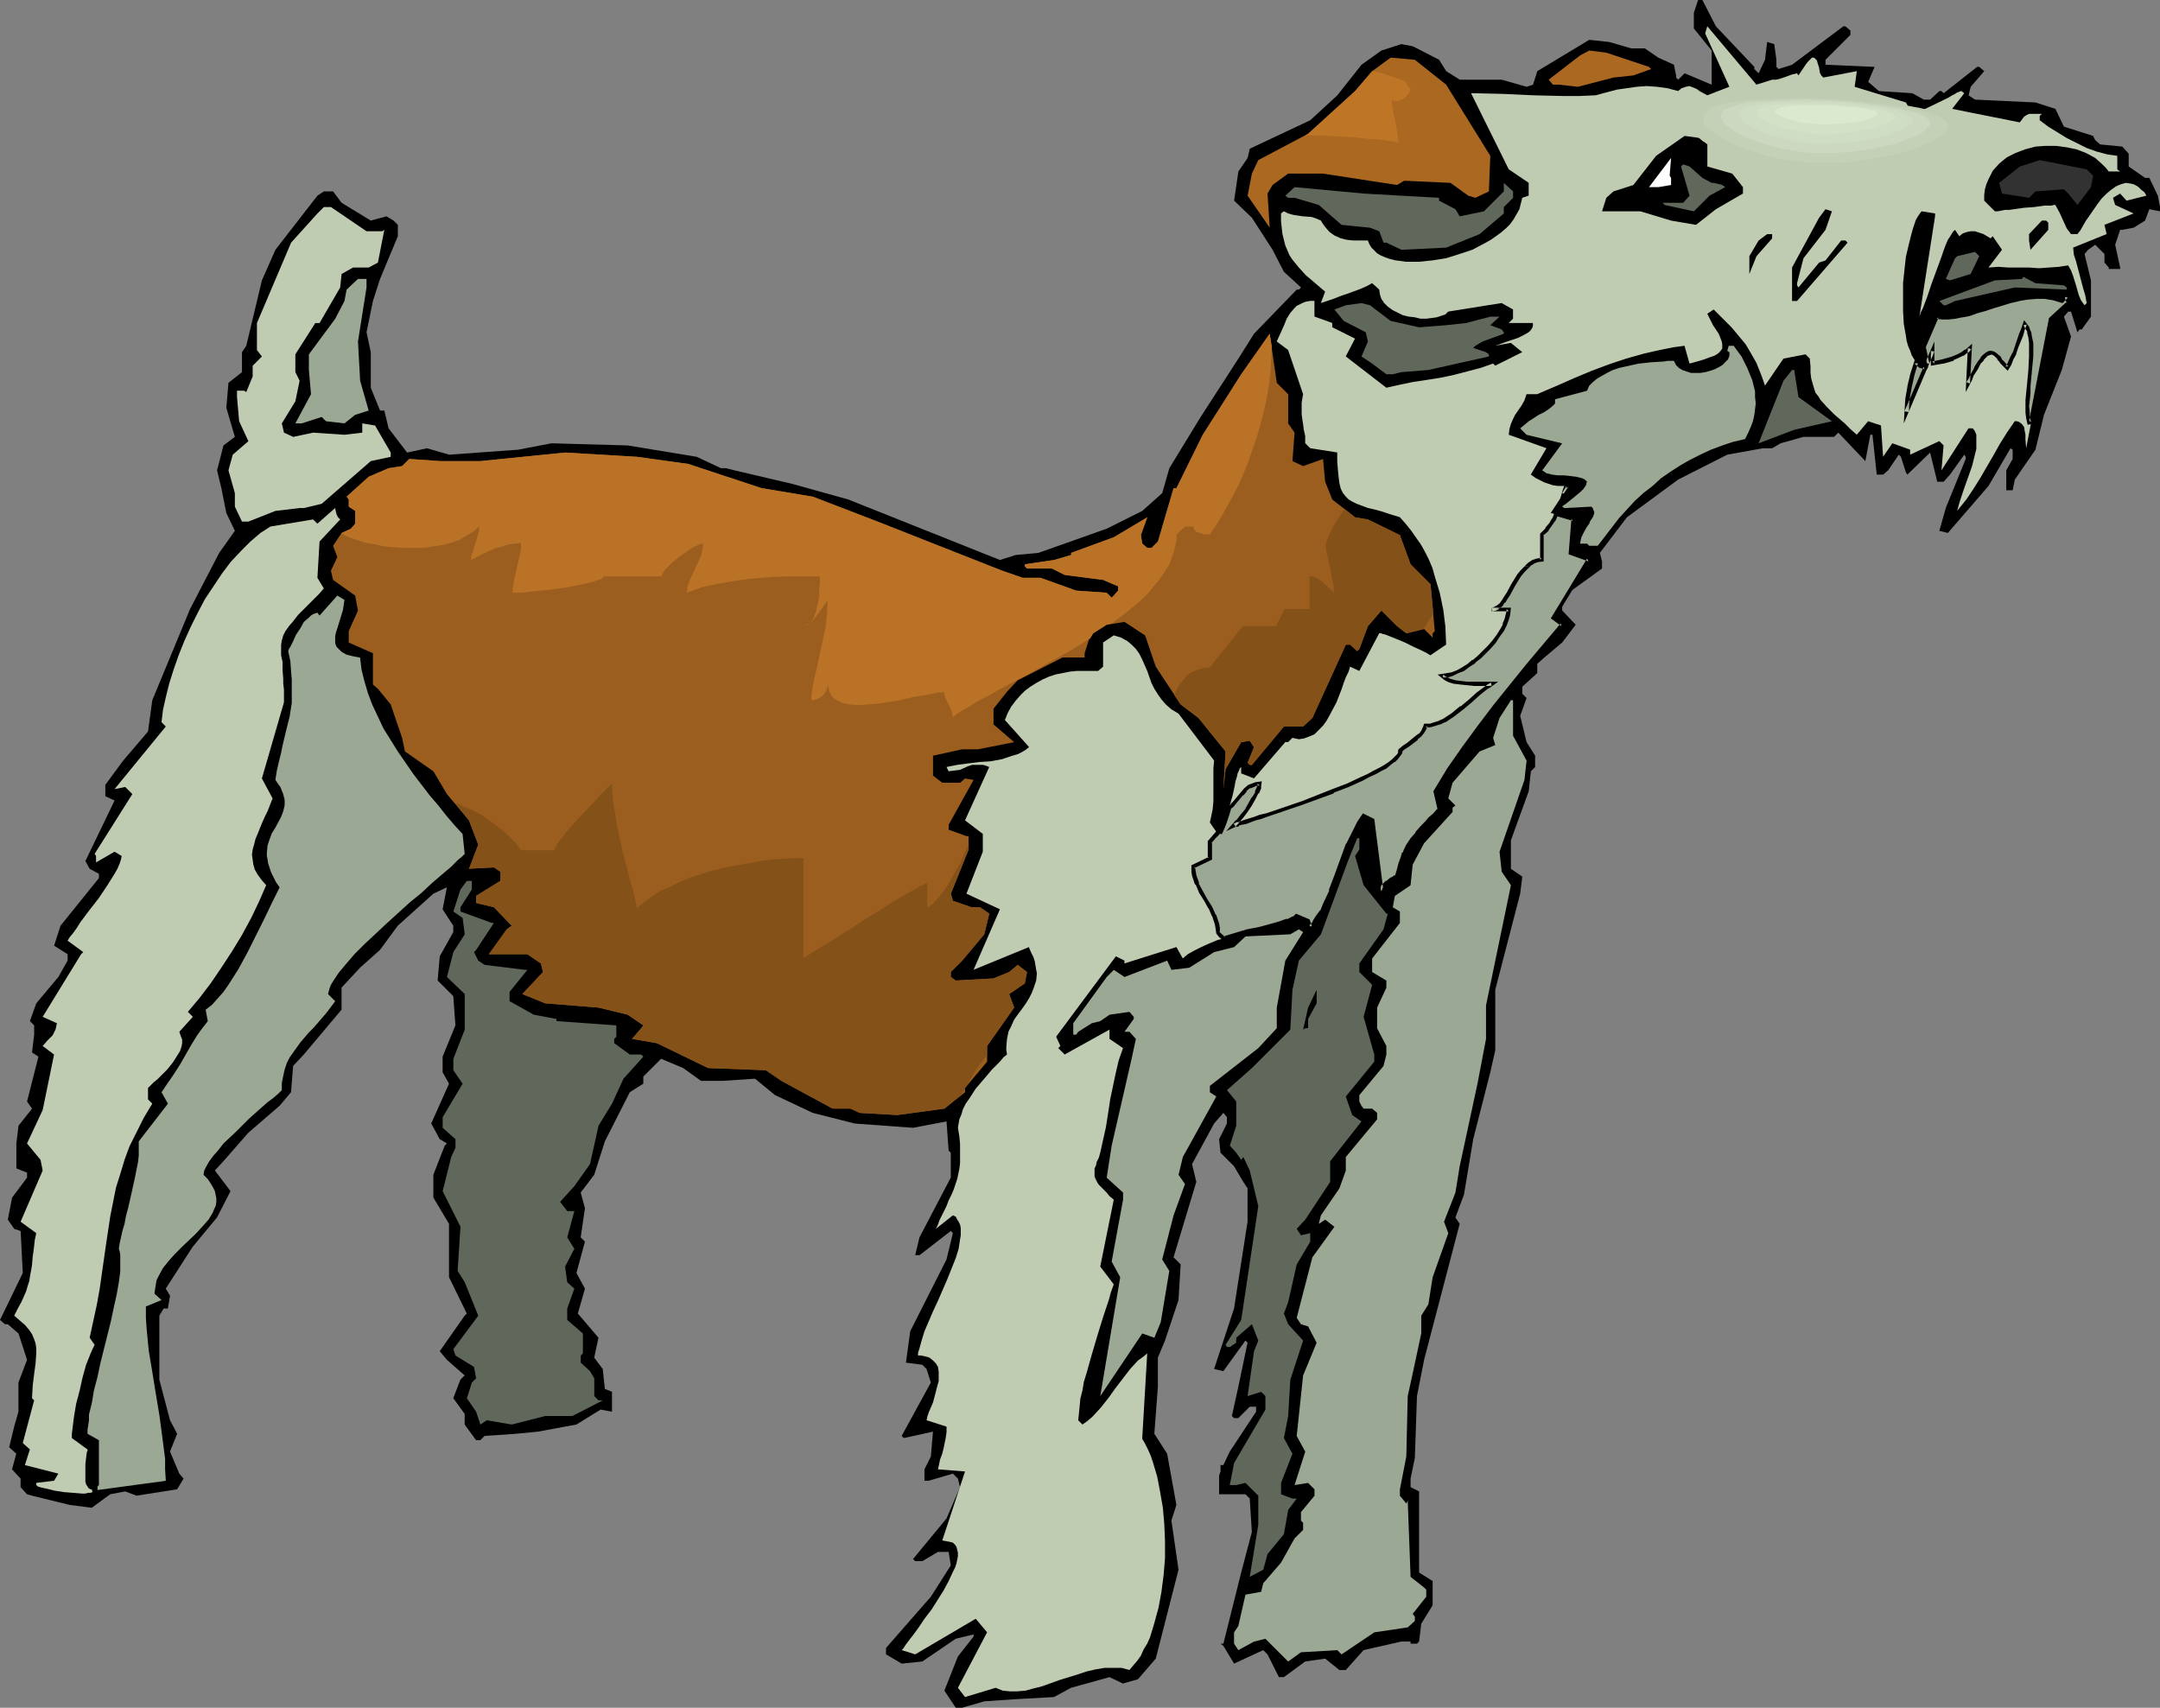
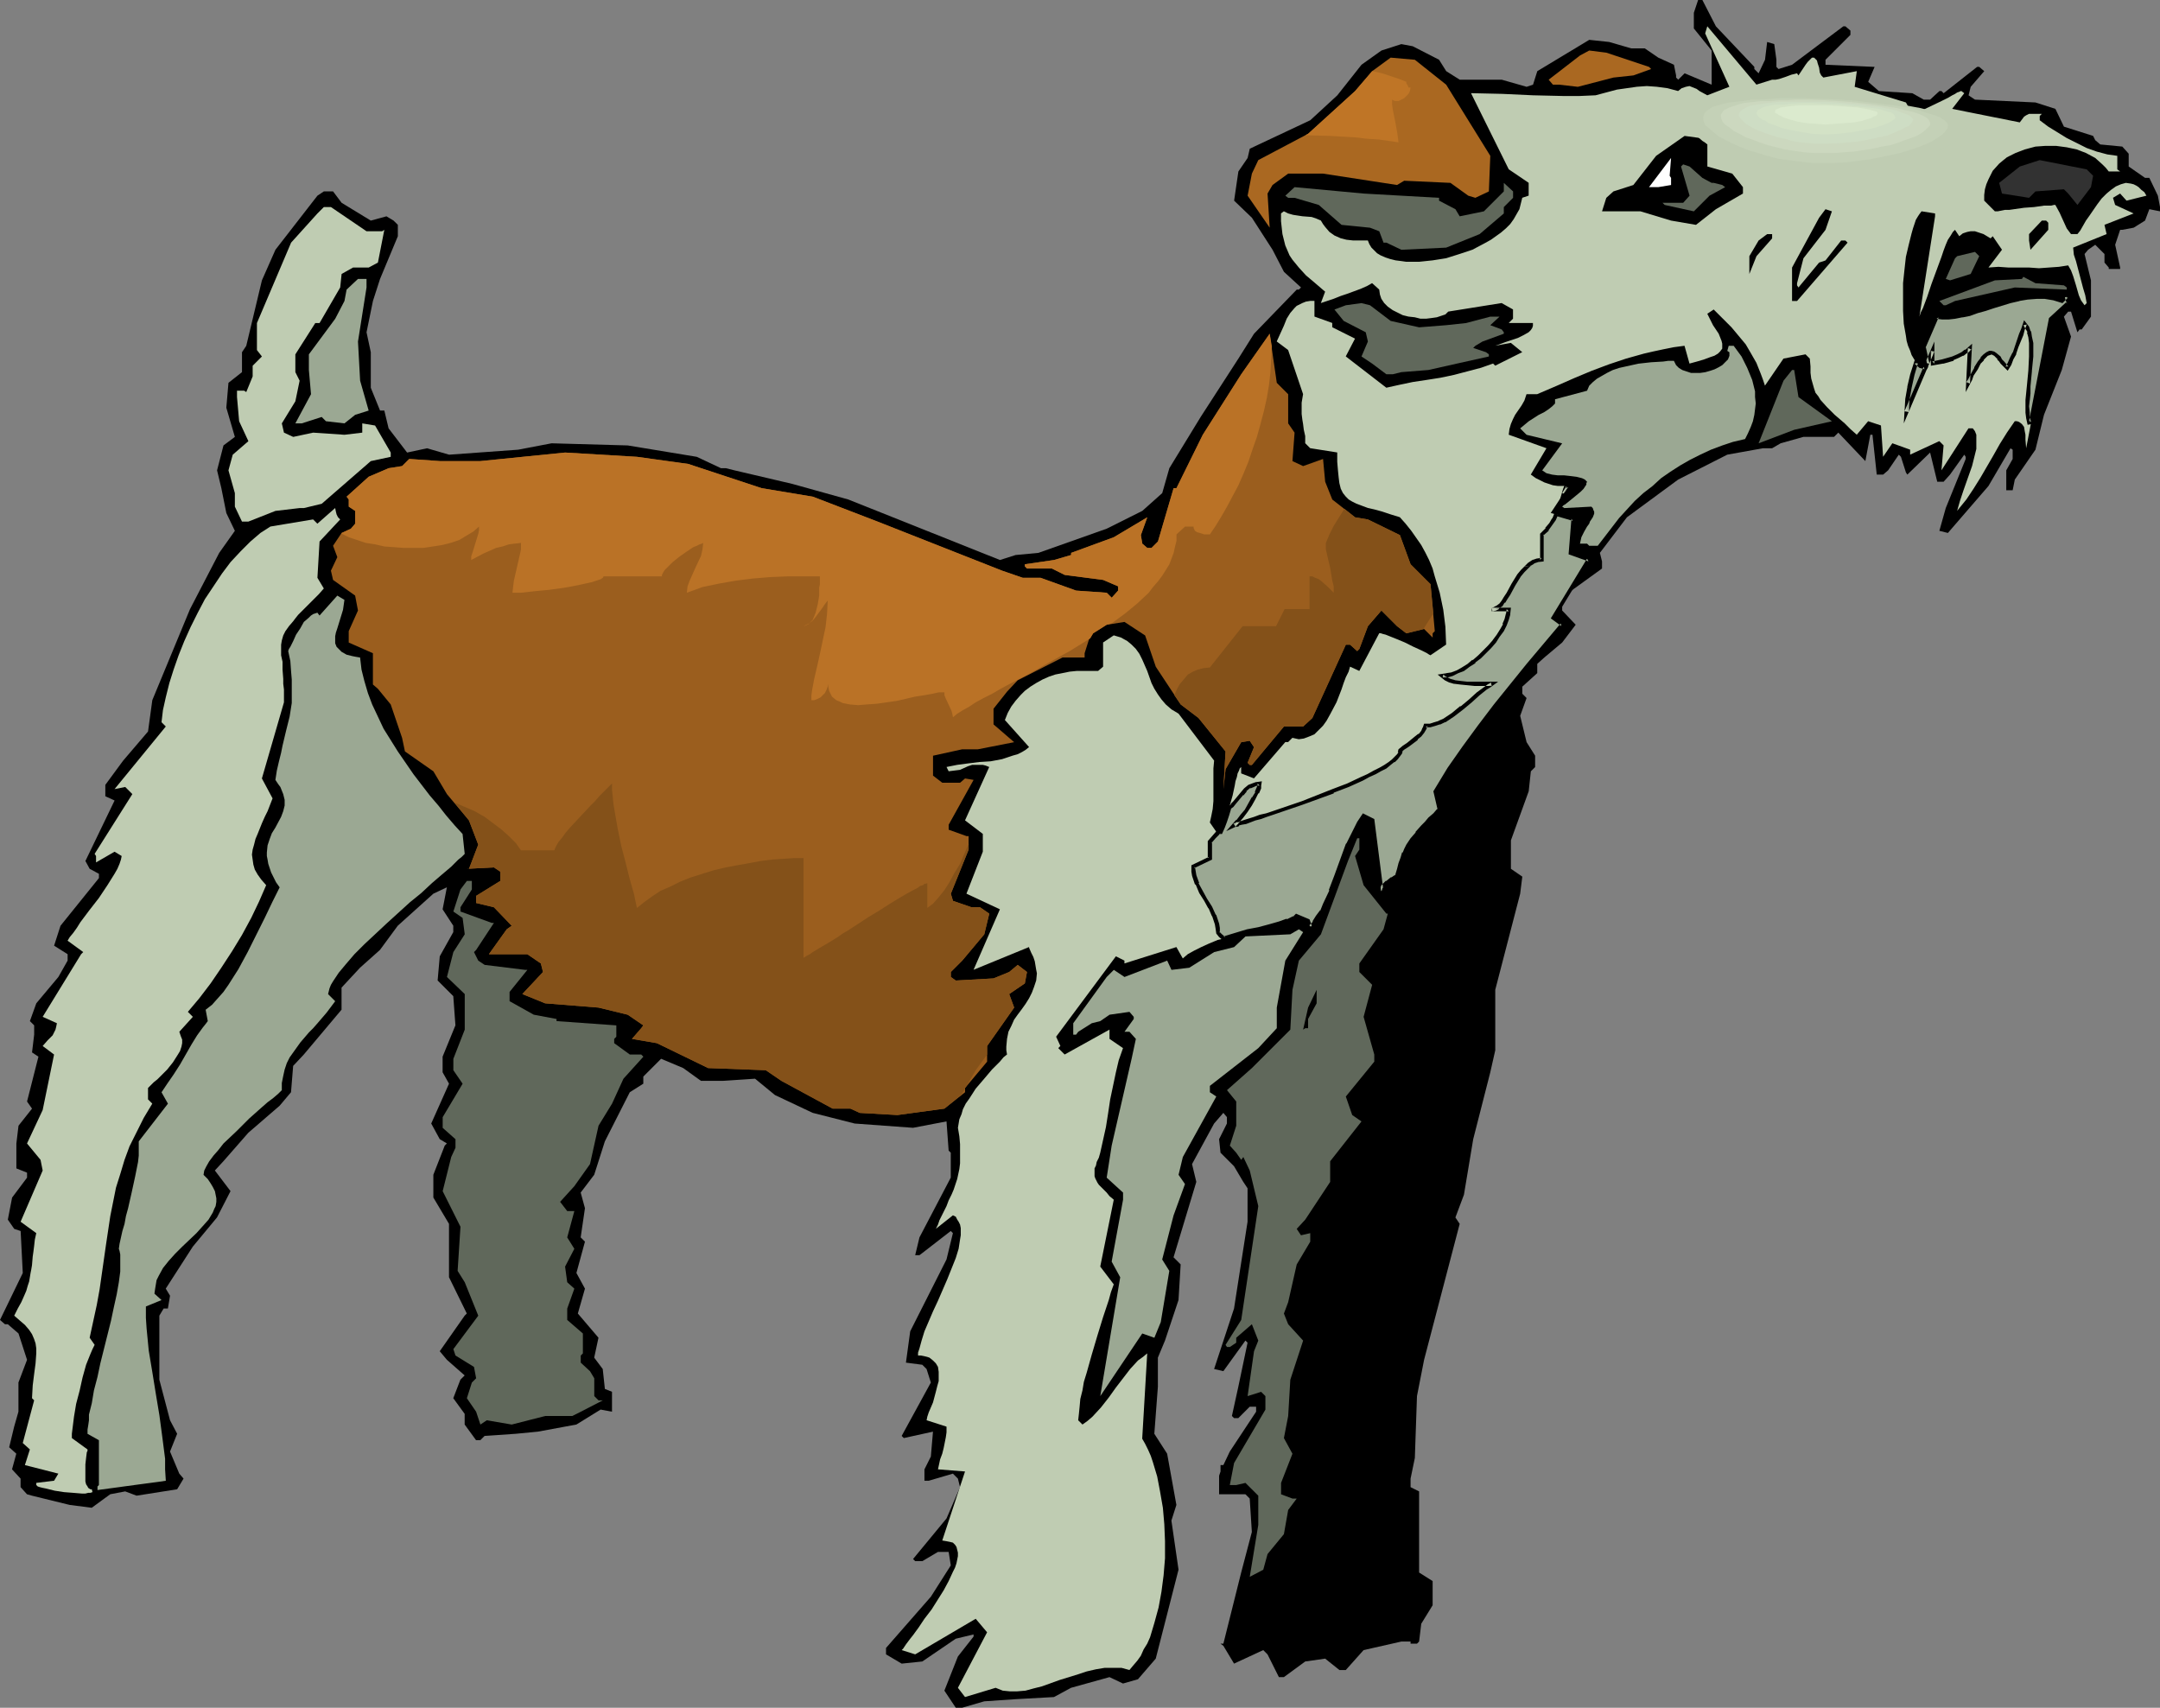
<svg xmlns="http://www.w3.org/2000/svg" xmlns:ns1="http://sodipodi.sourceforge.net/DTD/sodipodi-0.dtd" xmlns:ns2="http://www.inkscape.org/namespaces/inkscape" version="1.0" width="129.766mm" height="102.605mm" id="svg44" ns1:docname="Dog 093.wmf">
  <rect width="100%" height="100%" fill="#808080" stroke="none" />
  <ns1:namedview id="namedview44" pagecolor="#ffffff" bordercolor="#000000" borderopacity="0.25" ns2:showpageshadow="2" ns2:pageopacity="0.0" ns2:pagecheckerboard="0" ns2:deskcolor="#d1d1d1" ns2:document-units="mm" />
  <defs id="defs1">
    <pattern id="WMFhbasepattern" patternUnits="userSpaceOnUse" width="6" height="6" x="0" y="0" />
  </defs>
  <path style="fill:#000000;fill-opacity:1;fill-rule:evenodd;stroke:none" d="m 389.617,5.979 8.726,9.21 v 0.485 l 0.97,0.969 1.454,-3.07 0.485,-4.04 1.616,0.485 0.485,3.555 v 1.616 l 0.485,0.485 3.07,-0.969 11.635,-8.725 h 0.485 l 1.131,0.969 v 0.969 l -5.656,5.655 v 1.131 l 11.15,0.485 -1.454,3.393 2.424,2.101 7.595,0.485 2.586,1.454 h 1.454 l 2.101,-1.939 h 0.485 l 0.485,0.485 7.595,-5.979 h 0.485 l 1.131,0.969 -3.07,3.555 -0.485,1.939 1.454,0.969 13.736,0.646 4.525,1.454 1.939,4.04 6.626,2.101 0.485,0.969 1.131,0.969 5.01,0.485 1.454,1.616 v 2.908 l 3.717,2.585 h 0.97 l 1.939,4.04 0.485,2.585 v 0.969 l -2.424,-0.485 -0.97,2.585 -2.586,1.616 -2.586,0.485 h -0.485 l -1.131,3.393 1.131,5.171 v 0.323 h -2.586 v -0.323 l -0.97,-1.131 v -1.939 l -2.101,-2.101 -1.616,1.131 -0.808,0.969 1.454,5.979 v 8.241 l -2.101,2.908 h -0.485 l -0.485,0.646 -1.454,-4.686 h -0.646 l -0.97,1.131 1.616,4.524 -2.101,7.594 -4.04,10.18 -1.939,7.918 -4.686,6.786 -0.485,2.424 h -1.454 v -4.524 l 1.454,-2.585 v -2.101 l -0.485,-0.323 -5.01,8.564 -9.211,10.664 -1.939,-0.485 1.454,-5.171 4.525,-11.149 v -0.485 l -0.323,-0.485 -3.232,4.524 -1.454,1.616 h -1.454 l -1.616,-6.625 -5.171,5.009 -0.323,-0.485 -1.131,-3.555 -0.485,-0.485 -2.424,3.555 -1.131,0.97 h -1.454 l -0.97,-9.049 h -0.485 l -1.131,5.979 -6.141,-6.463 -0.97,0.969 h -6.949 l -5.171,1.454 -1.939,1.131 h -2.101 l -8.08,1.454 -11.15,5.655 -11.635,8.564 -6.141,8.079 0.485,1.939 v 1.616 l -7.595,5.494 -1.454,1.616 v 2.424 l 3.07,3.232 -3.07,4.04 -4.04,3.393 -1.616,1.454 v 2.101 l -3.394,3.07 v 1.616 l 0.97,0.97 -1.454,4.04 1.454,5.979 1.939,3.07 v 2.585 l -0.97,0.97 -0.485,4.524 -4.04,11.149 v 6.463 l 2.586,1.777 -0.485,3.878 -5.656,21.814 v 13.735 l -1.131,5.009 -3.878,15.189 -2.101,12.603 -1.939,5.171 0.97,1.454 -8.08,30.862 -1.616,8.241 -0.485,14.058 -0.97,4.686 v 1.939 l 1.939,0.969 v 18.42 l 3.07,1.939 v 5.494 l -2.586,4.201 -0.485,4.04 -0.485,0.485 h -1.454 v -0.485 h -2.101 l -8.565,1.939 -4.04,4.524 h -1.454 l -3.232,-2.585 -4.525,0.646 -4.848,3.555 h -1.131 l -2.586,-5.171 -0.97,-0.969 -6.626,3.07 -2.424,-4.04 -0.646,-0.485 h 0.646 l 4.04,-16.158 2.424,-9.21 -0.485,-7.594 -0.97,-0.97 h -5.979 v -4.201 l 0.323,-0.97 v -1.454 h 0.646 l 1.454,-3.07 5.979,-9.049 v -1.131 h -1.454 l -2.586,2.585 h -0.97 l -0.485,-0.485 1.454,-6.625 2.101,-10.018 -0.485,-0.485 -5.01,6.948 -2.101,-0.485 4.525,-13.735 3.07,-19.713 v -7.594 l -0.97,-1.454 -2.101,-3.555 -3.07,-3.07 -0.323,-3.07 1.778,-3.555 v -1.454 l -0.808,-0.97 -2.101,2.424 -5.01,9.21 0.97,4.04 -5.171,17.128 1.616,1.616 -0.485,8.079 -3.07,9.21 -1.616,3.878 v 6.625 l -0.808,10.664 2.909,4.524 2.101,11.634 -1.131,3.555 1.616,11.149 -5.171,20.198 -4.04,4.686 -3.394,0.97 -3.07,-1.454 -8.726,2.424 -3.878,2.101 -8.726,0.485 -7.11,0.485 -5.01,1.454 h -1.454 l -2.586,-3.878 3.07,-7.756 3.555,-4.524 v -0.485 l -4.04,0.97 -7.595,5.171 -4.686,0.485 -3.555,-2.101 v -1.454 l 10.181,-11.634 -0.485,-0.485 0.485,0.485 4.525,-7.11 -0.485,-3.07 h -2.424 l -3.555,2.101 h -1.616 l -0.485,-0.485 7.595,-9.21 3.07,-7.11 -0.485,-1.939 -1.131,-1.131 -5.494,1.616 h -0.97 v -2.585 l 1.454,-2.909 0.485,-5.655 -6.626,1.454 -0.485,-0.485 6.626,-12.119 -0.97,-3.07 -0.97,-0.969 -3.717,-0.485 0.97,-7.11 8.242,-16.32 1.454,-5.979 -0.485,-0.485 -6.464,5.009 -0.646,0.485 h -0.97 l 0.97,-4.04 7.11,-13.573 v -5.655 l -0.485,-0.485 -0.485,-6.625 -7.595,1.454 -13.251,-0.969 -9.534,-2.424 -8.565,-4.04 -4.525,-3.716 -7.272,0.485 h -5.01 l -4.04,-2.909 -5.01,-2.101 -4.04,4.04 v 1.616 l -3.07,1.939 -5.656,11.149 -2.424,7.594 -3.07,4.04 0.97,3.555 -0.97,6.625 0.97,0.97 -1.939,7.11 1.939,3.555 -1.616,5.655 4.686,5.494 -0.97,4.524 1.939,2.585 0.485,4.524 1.616,0.646 v 4.524 l -2.586,-0.485 -5.494,3.393 -8.726,1.616 -5.01,0.485 -7.11,0.485 -0.97,0.97 h -0.97 l -2.586,-3.555 v -2.424 l -2.586,-3.555 1.616,-4.201 0.97,-0.97 -4.04,-3.555 -1.616,-1.939 5.656,-8.079 0.485,-0.485 -4.04,-8.241 v -12.119 l -3.555,-5.979 v -5.171 l 2.586,-6.625 0.485,-0.485 -1.616,-0.969 -1.939,-3.555 4.04,-9.049 -1.454,-2.585 v -3.555 l 2.909,-7.11 -0.485,-6.625 -3.555,-3.555 0.485,-5.494 3.07,-5.494 v -1.454 l -2.424,-3.716 0.97,-5.009 -3.07,1.454 -8.08,7.271 -4.04,5.494 -4.525,4.04 -4.202,4.524 v 5.009 l -8.565,10.18 -2.424,2.585 -0.485,5.979 -2.586,3.07 -7.11,6.14 -5.656,6.463 -1.939,2.101 3.555,4.686 -3.07,5.979 -5.494,6.625 -6.141,9.533 0.97,1.616 -0.485,2.908 h -0.97 l -0.97,1.616 v 14.542 l 2.424,9.21 1.616,3.07 -1.616,4.04 2.101,5.009 0.97,1.131 -1.454,2.424 -9.211,1.454 -2.586,-0.97 -3.394,0.646 -4.202,3.07 -5.01,-0.646 -8.565,-2.101 -1.131,-0.323 -1.454,-1.616 v -1.939 l -1.939,-2.101 0.97,-3.555 -1.616,-1.454 1.131,-4.686 0.97,-3.393 v -6.625 L 6.141,308.785 4.202,302.806 1.778,300.706 H 1.131 L 0,299.736 5.171,289.072 4.686,279.538 3.232,279.054 1.778,276.953 2.747,271.944 6.141,267.42 v -1.131 l -2.424,-0.97 v -5.655 l 0.485,-4.04 3.07,-3.878 -1.131,-1.616 2.586,-10.18 -1.454,-0.97 0.485,-4.04 v -2.101 l -0.97,-0.969 1.454,-4.04 5.01,-5.979 2.101,-3.716 v -1.454 l -3.07,-1.939 1.454,-4.524 8.726,-10.826 v -0.97 l -2.101,-1.131 -0.97,-1.777 6.626,-13.735 -2.101,-0.97 v -2.585 l 4.04,-5.494 5.656,-6.625 0.97,-7.11 8.565,-20.683 6.626,-12.765 3.555,-5.009 -1.939,-4.04 -1.131,-5.655 -0.97,-4.04 1.454,-5.655 2.586,-1.939 -1.939,-6.625 0.485,-5.655 3.07,-2.424 v -4.524 l 0.97,-1.454 3.555,-14.866 3.07,-6.948 9.534,-12.28 1.454,-0.969 h 2.101 l 1.939,2.585 6.626,4.04 3.555,-0.969 1.616,0.969 0.97,0.969 v 2.585 l -4.04,9.695 -1.616,5.009 -1.454,7.11 0.97,4.524 v 8.079 l 2.101,5.171 h 0.97 l 0.97,4.04 4.202,5.494 4.525,-0.97 5.01,1.454 15.675,-1.131 7.595,-1.454 17.291,0.485 15.675,2.585 5.494,2.585 h 1.131 l 1.939,0.485 13.09,3.07 12.766,3.555 34.421,13.735 3.555,-1.131 5.171,-0.485 15.514,-5.494 8.08,-4.04 4.525,-4.04 1.616,-5.655 7.11,-11.634 8.565,-13.25 3.555,-5.655 9.696,-10.018 h 0.485 l 0.485,-0.485 -3.878,-3.555 -2.586,-5.009 -4.686,-7.271 -4.04,-3.878 0.97,-6.625 2.101,-3.07 0.485,-2.101 13.736,-6.463 6.141,-5.655 5.494,-6.948 4.525,-3.232 4.525,-1.454 2.586,0.485 5.979,3.07 1.616,2.585 3.07,1.939 h 9.534 l 5.656,1.616 1.454,-0.485 0.97,-3.07 11.797,-7.11 4.525,0.485 5.01,1.454 h 3.07 l 3.07,2.101 3.555,1.616 0.485,2.424 v 0.485 l 0.485,0.485 1.454,-1.454 6.141,2.585 V 11.472 L 384.608,6.463 V 2.908 L 385.577,0 h 0.97 z" id="path1" />
  <path style="fill:#9ba893;fill-opacity:1;fill-rule:evenodd;stroke:none" d="m 392.526,78.529 h 1.131 l 1.778,2.424 1.293,2.585 1.131,2.747 0.323,1.293 0.323,1.293 v 1.293 l 0.162,1.454 -0.162,1.293 -0.162,1.293 -0.323,1.454 -0.485,1.293 -0.646,1.454 -0.646,1.293 -2.747,0.646 -2.424,0.808 -2.586,0.97 -2.424,1.131 -2.262,1.131 -2.262,1.293 -2.262,1.454 -2.101,1.454 -1.939,1.777 -2.101,1.616 -1.939,1.777 -1.778,1.939 -1.778,1.939 -1.616,2.101 -1.616,2.101 -1.616,2.101 h -1.939 l -0.485,-0.485 h -1.616 l 0.323,-1.454 0.646,-1.293 0.646,-1.131 0.485,-0.646 0.162,-0.485 0.646,-0.969 0.323,-0.808 v -0.485 l -0.162,-0.323 -0.162,-0.485 -0.323,-0.323 -6.141,0.323 -0.485,-0.323 0.323,-0.323 0.323,-0.162 0.808,-0.646 1.778,-1.454 0.97,-0.808 0.646,-0.646 0.646,-0.969 v -0.323 l 0.162,-0.323 -0.485,-0.485 -0.646,-0.323 -1.293,-0.323 -1.293,-0.162 -1.454,-0.162 h -1.454 l -1.293,-0.162 -1.293,-0.323 -0.485,-0.323 -0.485,-0.323 4.525,-6.14 -8.08,-1.939 -1.454,-1.454 0.97,-0.808 0.97,-0.808 2.262,-1.454 1.293,-0.646 0.485,-0.323 0.485,-0.323 0.808,-0.646 0.646,-0.646 v -0.969 l 7.272,-1.939 0.485,-1.131 0.808,-0.808 0.97,-0.808 1.131,-0.646 1.131,-0.646 1.293,-0.646 1.454,-0.485 1.454,-0.323 2.909,-0.646 2.909,-0.323 2.747,-0.162 1.131,-0.162 h 1.293 l 0.485,0.969 0.646,0.646 0.808,0.485 0.97,0.323 0.97,0.323 h 0.97 1.131 l 1.131,-0.162 1.131,-0.323 0.97,-0.323 0.97,-0.485 0.808,-0.485 0.646,-0.646 0.646,-0.646 0.323,-0.808 v -0.808 l -0.485,-0.323 z" id="path2" />
  <path style="fill:#bfccb2;fill-opacity:1;fill-rule:evenodd;stroke:none" d="m 402.384,18.097 h 0.808 l 0.808,-0.162 1.454,-0.485 1.293,-0.485 0.646,-0.162 0.646,-0.162 0.323,0.485 0.323,-0.485 0.323,-0.485 0.97,-1.454 0.485,-0.646 0.485,-0.485 0.485,-0.485 h 0.485 l 0.646,0.646 0.162,0.646 0.323,0.969 0.162,1.131 0.323,0.646 0.485,0.485 7.595,-1.454 -0.485,3.555 11.635,3.555 1.454,2.585 0.646,-0.162 0.646,-0.323 1.616,-0.646 3.717,-1.777 1.616,-0.808 0.808,-0.485 0.646,-0.323 0.485,-0.323 0.485,-0.162 0.323,-0.162 h 0.162 l 0.646,0.485 -2.747,3.555 15.352,3.07 0.485,-0.646 0.485,-0.646 0.485,-0.323 0.646,-0.323 h 1.131 1.778 l -0.485,0.485 V 27.308 l 1.939,1.454 2.101,1.293 2.101,1.293 2.262,1.131 2.262,1.131 2.262,0.808 2.424,0.646 2.262,0.323 v 3.07 l 0.646,0.485 h -2.586 l -0.646,-0.808 -0.808,-0.808 -1.616,-1.454 -2.101,-1.131 -2.101,-0.808 -2.262,-0.485 -2.424,-0.323 h -2.424 l -2.262,0.162 -2.424,0.646 -2.101,0.808 -1.939,0.969 -0.808,0.646 -0.97,0.808 -1.454,1.616 -0.485,0.969 -0.485,0.969 -0.485,1.131 -0.323,1.131 -0.162,1.293 v 1.293 l 2.424,2.424 h 0.323 0.323 l 0.808,-0.162 0.808,-0.162 h 0.97 l 1.131,-0.162 2.262,-0.323 2.262,-0.162 2.262,-0.323 h 0.808 0.808 l 0.646,-0.162 h 0.323 l 0.97,1.777 0.808,1.777 0.808,1.777 0.485,0.646 0.485,0.646 h 1.454 l 0.646,-0.808 0.646,-1.131 0.646,-1.131 0.808,-1.131 1.778,-2.585 0.97,-1.293 1.131,-1.131 0.97,-0.808 1.131,-0.808 1.131,-0.485 1.131,-0.323 1.131,0.162 0.646,0.162 0.646,0.323 0.485,0.323 0.646,0.646 0.646,0.485 0.485,0.808 -4.525,1.131 -1.454,-1.616 -1.616,0.969 0.485,1.616 4.202,1.939 -6.626,2.585 0.485,2.101 -7.595,3.07 0.162,1.616 0.485,1.454 0.808,3.07 0.808,3.07 0.485,1.616 0.323,1.777 -0.485,0.485 -0.808,-1.131 -0.485,-1.131 -0.646,-2.262 -0.646,-2.101 -0.485,-1.293 -0.646,-1.131 -2.101,0.323 -2.262,0.162 -2.262,0.162 -2.262,-0.162 h -4.686 l -2.262,-0.162 -2.262,0.162 3.07,-4.04 -2.101,-3.07 -0.485,0.485 -0.808,-0.485 -0.808,-0.485 -0.97,-0.323 -0.97,-0.323 h -0.97 l -0.808,0.162 -0.97,0.323 -0.808,0.646 -0.97,-1.454 -0.485,0.485 -0.485,0.808 -0.646,0.969 -0.485,1.131 -0.485,1.293 -0.485,1.454 -1.131,3.07 -1.131,3.07 -0.485,1.454 -0.485,1.454 -0.485,1.293 -0.485,1.293 -0.485,0.969 -0.323,0.969 3.555,-22.783 v -0.646 l -3.07,-0.485 -0.485,0.646 -0.323,0.485 -0.485,0.808 -0.323,0.969 -0.323,0.969 -0.323,1.131 -0.646,2.585 -0.646,2.747 -0.323,2.908 -0.323,3.07 v 3.232 3.07 l 0.162,2.908 0.485,2.747 0.162,1.131 0.323,1.131 0.485,1.131 0.323,0.969 0.485,0.808 0.485,0.808 0.646,0.485 0.646,0.485 0.808,0.323 h 0.646 l -0.97,-4.524 3.07,-7.11 1.131,0.162 h 1.454 1.454 l 1.616,-0.323 1.616,-0.485 1.778,-0.646 1.778,-0.485 1.939,-0.646 3.717,-1.131 2.101,-0.485 1.939,-0.323 1.939,-0.162 2.101,0.162 1.778,0.162 1.939,0.646 1.131,-1.131 0.323,1.616 -3.878,3.555 -5.656,29.408 -0.162,-1.939 v -1.131 l -0.162,-0.808 -0.162,-0.969 -0.485,-0.646 -0.646,-0.485 -0.485,-0.162 h -0.485 l -1.778,2.585 -1.616,2.585 -1.454,2.585 -2.909,5.009 -1.616,2.585 -1.616,2.424 -2.101,2.585 0.323,-1.131 0.323,-1.131 0.808,-2.424 0.97,-2.747 0.97,-2.747 0.646,-2.585 0.323,-1.293 v -1.131 -1.131 -0.969 l -0.323,-0.808 -0.485,-0.646 h -0.97 l -6.141,9.533 0.485,-5.655 -0.97,-0.97 -6.626,3.07 v -1.131 l -4.04,-1.454 -2.101,3.07 -0.485,-7.11 -2.909,-0.969 -2.586,3.07 -1.454,-1.293 -1.293,-1.293 -1.131,-0.969 -1.131,-0.969 -0.97,-0.969 -0.808,-0.808 -1.454,-1.616 -0.485,-0.808 -0.646,-0.808 -0.323,-0.969 -0.323,-1.131 -0.323,-1.131 -0.162,-1.293 v -1.454 l -0.162,-1.777 -0.97,-0.969 -5.01,0.969 -4.202,6.14 -0.485,-1.454 -0.485,-1.293 -0.97,-2.424 -1.293,-2.262 -1.131,-1.939 -1.616,-1.939 -1.616,-1.939 -1.939,-1.939 -2.101,-2.101 -1.454,0.969 0.646,1.293 0.646,1.293 0.646,0.969 0.646,0.969 0.323,0.808 0.323,0.808 0.162,0.646 v 0.646 0.485 l -0.485,0.646 -0.485,0.485 -0.808,0.485 -0.97,0.323 -1.293,0.485 -1.616,0.485 -1.778,0.485 -1.131,-4.04 -2.424,0.323 -2.424,0.485 -2.262,0.485 -2.101,0.485 -4.04,1.131 -3.878,1.293 -3.878,1.454 -3.878,1.616 -4.04,1.777 -2.262,0.969 -2.262,0.969 h -2.424 l -0.485,1.454 -0.646,1.131 -1.454,2.101 -0.485,0.969 -0.485,1.131 -0.323,1.131 -0.162,1.293 8.565,3.07 -3.555,5.979 1.131,0.808 0.97,0.485 0.97,0.485 0.97,0.323 0.97,0.323 1.131,0.162 h 1.131 1.293 l -4.04,6.14 5.171,1.454 -0.646,7.594 4.202,1.616 -8.242,13.088 2.101,1.616 -7.757,9.21 -7.434,9.21 -3.555,4.524 -3.555,4.847 -3.394,5.009 -3.232,5.009 0.97,4.201 -0.97,1.131 -1.131,0.97 -0.808,0.97 -0.808,0.808 -1.293,1.454 -1.131,1.293 -0.97,1.616 -0.323,0.808 -0.485,0.808 -0.323,1.131 -0.485,1.293 -0.485,1.293 -0.323,1.616 -1.131,0.485 -1.131,0.808 -0.485,0.485 -0.323,0.485 -0.323,0.485 -0.162,0.646 -2.101,-16.158 -1.939,-0.97 -0.97,1.454 -0.97,1.616 -1.616,3.393 -1.293,3.555 -1.293,3.555 -1.293,3.393 -1.454,3.232 -0.646,1.454 -0.808,1.293 -0.808,1.293 -0.97,0.97 -0.485,-1.454 -2.586,-1.131 -0.646,0.485 -0.808,0.485 -1.293,0.323 -1.454,0.485 -1.616,0.485 -1.939,0.485 -1.939,0.485 -2.101,0.485 -4.04,1.293 -2.101,0.485 -1.939,0.808 -1.778,0.808 -1.616,0.808 -1.454,0.808 -1.131,0.97 -1.454,-2.585 -11.797,3.716 v -0.646 l -1.939,-0.97 -13.574,18.259 0.97,2.101 -0.485,0.485 1.454,1.454 10.181,-5.655 v 2.101 l 3.07,2.101 -0.97,2.747 -0.646,2.747 -0.646,3.07 -0.646,3.07 -0.485,3.232 -0.485,3.07 -0.646,2.908 -0.646,2.908 -0.323,1.131 -0.485,0.97 -0.162,0.808 -0.323,0.646 v 0.646 0.646 0.485 l 0.162,0.485 0.485,0.97 0.323,0.485 0.485,0.485 0.646,0.646 0.646,0.646 0.646,0.808 0.97,0.808 -3.07,15.189 3.07,4.04 -0.646,1.777 -0.485,1.777 -1.293,3.878 -1.293,4.201 -1.293,4.363 -1.131,4.04 -0.646,2.101 -0.323,1.939 -0.485,1.939 -0.162,1.777 -0.162,1.616 -0.162,1.454 0.97,0.97 1.131,-0.808 1.131,-0.97 1.939,-2.101 1.778,-2.262 1.616,-2.262 1.616,-2.101 1.616,-2.101 1.778,-1.939 1.131,-0.808 0.97,-0.808 -1.131,19.228 v 0.162 l 0.646,1.131 0.646,1.293 0.646,1.454 0.485,1.454 0.97,3.232 0.646,3.393 0.646,3.716 0.323,3.716 0.162,3.878 v 3.878 l -0.323,3.878 -0.485,3.716 -0.646,3.555 -0.97,3.555 -0.97,3.232 -0.646,1.454 -0.808,1.293 -0.646,1.454 -0.808,1.131 -0.97,1.131 -0.808,0.97 -1.778,-0.485 h -1.939 -1.939 l -1.939,0.323 -2.101,0.485 -1.939,0.646 -4.202,1.293 -4.04,1.454 -1.939,0.485 -1.778,0.485 -1.939,0.162 h -1.616 l -1.616,-0.162 -1.616,-0.646 -6.949,2.101 -1.616,-2.101 6.626,-12.603 -2.586,-3.07 -13.736,8.079 -3.07,-0.969 0.323,-0.323 0.323,-0.485 0.323,-0.485 0.485,-0.646 0.485,-0.646 0.646,-0.808 1.293,-1.777 1.293,-1.939 1.616,-2.101 2.747,-4.363 1.131,-2.101 0.97,-2.101 0.485,-0.969 0.323,-0.97 0.162,-0.808 0.162,-0.808 v -0.808 l -0.162,-0.646 -0.162,-0.646 -0.323,-0.485 -0.485,-0.485 -0.646,-0.162 -0.808,-0.162 -0.97,-0.162 5.171,-15.674 -6.141,-0.485 0.485,-2.262 0.485,-1.293 0.323,-1.293 0.485,-2.424 0.162,-1.131 v -1.293 l -4.525,-1.454 0.162,-0.808 0.323,-0.969 0.97,-2.262 0.646,-2.424 0.323,-1.293 0.323,-1.131 v -1.131 -0.969 l -0.162,-1.131 -0.485,-0.808 -0.646,-0.646 -0.808,-0.646 -0.485,-0.162 -0.646,-0.162 -0.808,-0.162 h -0.646 v -0.646 l 0.323,-0.97 0.485,-1.777 0.646,-2.101 0.97,-2.262 0.97,-2.262 1.131,-2.424 2.101,-4.847 0.97,-2.424 0.97,-2.424 0.646,-2.101 0.323,-2.101 0.162,-0.97 v -0.808 -0.808 l -0.162,-0.808 -0.323,-0.646 -0.323,-0.485 -0.323,-0.646 -0.646,-0.323 -3.878,3.07 0.485,-0.97 0.323,-0.97 0.808,-1.616 0.808,-1.616 0.485,-1.293 0.646,-1.293 0.485,-1.131 0.808,-2.424 0.485,-2.262 0.162,-1.293 v -1.293 -1.454 -1.616 l -0.162,-1.777 -0.323,-1.939 0.162,-0.969 0.162,-0.97 0.485,-1.131 0.323,-1.131 0.646,-1.293 0.808,-1.131 1.454,-2.262 1.939,-2.262 1.778,-2.101 1.778,-1.777 0.808,-0.97 0.808,-0.646 -0.162,-0.97 v -0.808 l 0.162,-1.777 0.323,-1.616 0.646,-1.293 0.646,-1.454 0.808,-1.131 0.97,-1.293 0.808,-1.131 0.808,-1.293 0.646,-1.293 0.485,-1.293 0.485,-1.454 0.162,-1.616 -0.162,-0.808 -0.162,-0.969 -0.162,-0.97 -0.323,-0.97 -0.485,-0.97 -0.485,-1.131 v -0.162 l -12.605,5.171 5.979,-13.735 -7.595,-3.555 3.717,-9.533 v -4.04 l -4.04,-3.07 5.494,-12.119 -0.808,-0.323 -0.646,-0.162 h -1.293 -1.131 l -0.97,0.323 -1.778,0.808 -1.293,0.162 -1.293,0.162 -0.485,-0.97 2.424,-0.485 2.424,-0.323 2.586,-0.323 2.586,-0.162 2.586,-0.485 2.424,-0.808 1.131,-0.323 0.97,-0.485 0.808,-0.485 0.808,-0.646 -5.494,-6.14 0.646,-1.616 0.808,-1.454 0.97,-1.293 1.131,-1.293 0.97,-0.97 1.293,-0.97 1.293,-0.808 1.454,-0.808 1.454,-0.646 1.454,-0.485 1.616,-0.323 1.616,-0.323 1.616,-0.162 h 1.616 3.232 l 1.131,-0.97 v -5.494 l 2.424,-1.616 1.616,0.485 1.454,0.808 0.97,0.808 0.97,0.97 0.808,1.131 0.646,1.293 1.131,2.585 0.97,2.747 0.646,1.293 0.808,1.293 0.808,1.131 0.97,1.131 1.293,1.131 1.616,0.97 8.08,10.664 -0.162,1.777 v 1.939 5.494 l -0.162,1.777 -0.323,1.616 -0.323,1.454 1.454,2.101 h 0.97 l 0.485,-0.808 0.323,-0.808 0.646,-2.101 0.646,-2.262 0.646,-2.262 0.485,-2.262 0.162,-0.97 0.323,-0.97 0.162,-0.808 0.323,-0.646 0.162,-0.485 0.323,-0.323 v 1.454 l 2.909,1.131 7.11,-8.241 h 0.646 l 0.97,-0.969 v 0 l 1.454,0.323 1.131,-0.162 1.293,-0.485 1.131,-0.485 0.97,-0.969 0.97,-0.97 0.808,-1.131 0.808,-1.454 1.454,-2.747 1.131,-2.908 0.485,-1.454 0.485,-1.293 0.646,-1.293 0.323,-1.131 2.101,0.97 4.525,-8.564 h 0.323 l 0.485,0.162 0.646,0.162 0.808,0.323 1.616,0.646 1.939,0.808 1.939,0.969 1.778,0.808 0.646,0.323 0.646,0.323 0.485,0.323 0.323,0.162 3.555,-2.424 -0.162,-4.04 -0.485,-3.878 -0.808,-3.878 -1.131,-3.716 -0.485,-1.777 -0.808,-1.939 -0.808,-1.616 -0.97,-1.777 -1.131,-1.616 -1.131,-1.616 -1.293,-1.616 -1.293,-1.454 -2.101,-0.646 -1.939,-0.646 -1.778,-0.485 -1.454,-0.323 -1.293,-0.485 -1.293,-0.485 -0.97,-0.485 -0.808,-0.485 -0.646,-0.646 -0.646,-0.808 -0.485,-0.97 -0.323,-1.293 -0.162,-1.293 -0.162,-1.616 -0.162,-1.939 v -2.101 l -6.141,-0.97 -1.131,-1.131 v -1.616 l -0.323,-1.454 -0.162,-1.293 -0.162,-0.969 -0.162,-1.293 v -1.131 -1.454 l 0.162,-0.969 0.162,-0.969 -3.394,-10.018 -2.586,-1.939 0.808,-1.777 0.808,-1.777 0.646,-1.616 0.808,-1.293 0.97,-1.131 0.485,-0.485 0.646,-0.323 0.646,-0.323 0.808,-0.323 0.97,-0.162 h 0.97 v 3.555 l 4.04,1.454 v 0.969 l 5.171,2.585 -2.101,4.04 9.211,7.11 2.909,-0.646 3.07,-0.646 3.232,-0.485 3.07,-0.485 3.07,-0.646 3.07,-0.808 3.07,-0.808 2.747,-0.969 0.485,0.485 6.141,-3.07 -2.586,-2.101 -3.555,0.646 0.97,-0.323 1.293,-0.485 2.909,-0.969 1.293,-0.646 1.131,-0.646 0.485,-0.485 0.323,-0.485 0.162,-0.485 v -0.646 h -5.494 l 0.97,-0.969 v -2.101 l -2.586,-1.454 -12.12,1.939 -0.646,0.646 -0.97,0.323 -0.97,0.323 -1.131,0.162 -1.293,0.162 h -1.293 l -1.293,-0.323 -1.454,-0.162 -1.293,-0.323 -1.293,-0.646 -0.97,-0.485 -1.131,-0.808 -0.808,-0.808 -0.646,-0.969 -0.323,-0.969 -0.162,-1.131 -1.616,-1.454 -1.131,0.646 -1.454,0.646 -3.07,1.131 -1.454,0.485 -1.616,0.646 -1.454,0.485 -1.454,0.485 0.97,-2.585 v 0 l -2.262,-1.939 -2.101,-1.777 -1.616,-1.777 -1.454,-1.777 -0.646,-0.969 -0.485,-1.131 -0.485,-1.131 -0.323,-1.293 -0.323,-1.293 -0.162,-1.454 -0.162,-1.454 v -1.777 l 0.646,-0.485 0.97,0.485 1.131,0.323 2.101,0.323 2.101,0.162 0.97,0.323 1.131,0.485 0.485,0.808 0.485,0.646 0.97,1.131 1.131,0.808 1.454,0.646 1.293,0.323 1.454,0.162 h 1.778 1.616 l 0.323,0.808 0.485,0.808 0.646,0.646 0.646,0.646 0.808,0.485 1.131,0.485 0.97,0.323 1.293,0.323 1.293,0.162 1.131,0.162 h 2.909 l 3.07,-0.323 3.07,-0.485 3.07,-0.969 2.909,-0.969 2.747,-1.454 1.454,-0.808 1.131,-0.808 1.131,-0.808 1.131,-0.969 0.97,-0.969 0.808,-1.131 0.646,-1.131 0.646,-1.131 0.323,-1.293 0.323,-1.293 1.454,-0.485 v -2.908 l -4.525,-3.07 -8.565,-17.289 7.11,0.162 6.949,0.323 6.949,0.162 h 3.555 l 3.717,-0.162 2.424,-0.646 2.424,-0.646 2.262,-0.323 2.262,-0.323 2.262,-0.162 2.262,0.162 2.424,0.323 2.424,0.646 0.808,-0.646 0.97,-0.323 0.808,-0.162 0.808,0.323 0.808,0.323 0.646,0.485 1.778,0.969 5.01,-1.939 -5.494,-12.119 0.485,-1.616 11.15,13.25 z" id="path3" />
  <path style="fill:#aa6821;fill-opacity:1;fill-rule:evenodd;stroke:none" d="m 374.427,15.189 0.485,0.485 -4.04,1.454 -4.525,0.485 -8.08,2.101 -4.202,-0.485 h -1.454 l -0.97,-1.131 7.11,-5.494 2.101,-1.131 3.878,0.485 z" id="path4" />
  <path style="fill:#aa6821;fill-opacity:1;fill-rule:evenodd;stroke:none" d="m 328.371,19.228 10.019,16.158 -0.323,8.079 -3.07,1.454 -1.616,-0.485 -4.04,-2.908 -10.504,-0.485 -1.616,0.969 -16.806,-2.585 h -7.918 l -3.555,2.585 -1.131,1.939 0.485,7.756 -5.01,-7.271 0.97,-5.009 1.454,-3.07 11.312,-5.979 10.666,-9.695 3.878,-4.524 4.202,-3.07 5.494,0.485 z" id="path5" />
  <path style="fill:#000000;fill-opacity:1;fill-rule:evenodd;stroke:none" d="m 387.678,32.801 v 5.009 l 5.656,1.616 2.424,3.07 v 1.454 l -6.141,3.555 -4.525,3.555 -5.656,-0.969 -6.949,-2.101 h -8.726 l 0.97,-3.07 1.616,-1.454 4.525,-1.454 5.171,-6.625 6.464,-4.524 3.555,0.485 z" id="path6" />
  <path style="fill:#ffffff;fill-opacity:1;fill-rule:evenodd;stroke:none" d="m 379.436,40.396 v 1.616 l -2.909,0.485 h -2.101 l 5.01,-6.625 -0.323,4.04 z" id="path7" />
  <path style="fill:#323232;fill-opacity:1;fill-rule:evenodd;stroke:none" d="m 475.265,39.911 -0.485,2.585 -3.07,4.04 -2.101,-2.585 -0.97,-0.969 -6.464,0.485 -1.454,1.454 -6.141,-0.969 -0.646,-2.424 4.686,-3.716 4.525,-1.454 10.666,2.101 z" id="path8" />
  <path style="fill:#60685b;fill-opacity:1;fill-rule:evenodd;stroke:none" d="m 386.547,40.396 2.101,1.131 h 0.485 l 1.939,0.485 0.646,0.485 -3.555,1.939 -3.555,3.555 -6.626,-1.454 -0.485,-0.485 h 4.686 l 1.454,-1.616 -1.939,-6.625 0.485,-0.485 1.454,0.485 z" id="path9" />
  <path style="fill:#60685b;fill-opacity:1;fill-rule:evenodd;stroke:none" d="m 343.561,44.92 -2.101,2.101 v 1.454 l -5.494,4.686 -7.595,3.07 -10.181,0.485 -3.394,-1.616 h -0.646 l -0.97,-2.585 -2.101,-0.808 -6.464,-0.646 -5.171,-4.524 -5.494,-1.616 h -1.454 l -0.646,-0.485 2.101,-1.939 15.675,1.454 17.13,0.969 v 0.646 l 3.717,1.939 0.97,1.616 5.494,-1.131 4.525,-4.524 v -1.939 l 2.101,1.939 z" id="path10" />
  <path style="fill:#bfccb2;fill-opacity:1;fill-rule:evenodd;stroke:none" d="m 83.224,52.514 h 3.555 l 0.485,-0.323 -1.454,7.433 -2.101,1.131 h -3.555 l -2.586,1.454 -0.323,3.07 -4.686,8.079 h -0.97 l -4.525,7.11 v 4.04 l 0.97,1.939 -0.97,4.686 -3.07,5.009 0.485,2.101 2.101,0.969 4.525,-0.969 7.11,0.485 4.04,-0.485 v -2.101 l 2.909,0.485 3.555,6.14 v 0.97 l -4.525,0.969 -11.15,9.695 -4.04,0.97 h -0.97 l -5.494,0.646 -6.141,2.424 h -1.454 l -1.616,-3.393 v -3.07 l -1.454,-5.171 0.97,-3.555 3.555,-3.07 -2.101,-4.524 -0.485,-5.494 v -1.454 h 1.616 l 0.485,0.323 1.454,-3.555 v -2.424 l 2.101,-2.101 -1.131,-1.454 v -6.14 l 7.757,-18.259 5.979,-6.625 1.454,-1.454 h 1.616 z" id="path11" />
  <path style="fill:#000000;fill-opacity:1;fill-rule:evenodd;stroke:none" d="m 414.504,52.191 -5.01,6.463 -1.454,5.655 v 0.485 l 0.323,0.485 4.686,-5.655 1.454,-0.485 3.555,-4.524 h 0.97 l 0.485,0.485 -11.474,13.25 h -1.131 v -7.594 l 6.141,-11.311 1.454,-1.939 1.454,0.485 z" id="path12" />
  <path style="fill:#000000;fill-opacity:1;fill-rule:evenodd;stroke:none" d="m 465.084,50.575 v 1.616 l -4.04,4.524 -0.323,-2.101 v -1.454 l 2.909,-3.07 h 0.97 z" id="path13" />
  <path style="fill:#000000;fill-opacity:1;fill-rule:evenodd;stroke:none" d="m 402.384,54.13 -3.555,4.04 -1.616,4.04 v -4.04 l 2.101,-3.555 1.939,-1.454 h 1.131 z" id="path14" />
  <path style="fill:#60685b;fill-opacity:1;fill-rule:evenodd;stroke:none" d="m 447.47,62.209 -4.686,1.454 -0.97,-0.323 2.101,-4.686 0.485,-0.485 4.04,-0.969 0.97,0.969 z" id="path15" />
  <path style="fill:#60685b;fill-opacity:1;fill-rule:evenodd;stroke:none" d="m 468.639,64.795 0.646,0.485 v 0.485 l -11.797,-0.485 -13.574,3.07 -2.101,0.969 h -0.485 l -0.97,-0.969 12.605,-4.686 6.141,-0.323 0.323,-0.485 2.747,1.454 z" id="path16" />
  <path style="fill:#9ba893;fill-opacity:1;fill-rule:evenodd;stroke:none" d="m 83.224,65.279 -1.939,12.28 0.485,8.887 1.939,6.786 -3.07,0.969 -2.424,1.939 -4.202,-0.485 -0.97,-0.969 -4.525,1.454 h -1.454 l 3.555,-6.625 -0.485,-5.494 v -3.555 l 5.979,-8.079 2.101,-4.04 0.485,-2.585 2.586,-2.424 h 1.939 z" id="path17" />
  <path style="fill:#60685b;fill-opacity:1;fill-rule:evenodd;stroke:none" d="m 315.766,72.874 6.464,1.454 6.141,-0.485 4.525,-0.485 5.494,-1.454 h 2.101 l -2.101,1.939 2.586,0.969 0.485,0.646 v 0.323 l -4.848,1.777 -1.616,0.969 -0.485,0.485 2.909,0.969 0.646,0.485 v 0.485 l -7.272,1.616 -6.464,1.454 -6.141,0.485 -1.939,0.485 h -1.454 l -3.232,-2.424 -2.424,-1.616 1.454,-3.393 -0.485,-2.101 -5.01,-2.585 -2.101,-2.585 2.586,-0.969 3.555,-0.485 1.939,0.485 z" id="path18" />
  <path style="fill:#9b5e1e;fill-opacity:1;fill-rule:evenodd;stroke:none" d="m 289.91,86.932 2.586,2.585 v 6.625 l 1.454,2.101 -0.485,6.463 2.424,1.131 4.525,-1.616 0.485,5.171 1.616,4.04 5.171,4.04 2.909,0.485 7.272,3.555 2.424,6.625 4.525,4.524 0.97,10.664 -0.485,0.485 v 0.97 l -1.939,-1.939 -4.04,0.97 -2.101,-1.616 -3.555,-3.555 -3.07,3.555 -1.939,5.171 -0.485,0.485 -1.616,-1.454 h -0.97 l -7.595,16.643 -2.101,1.939 h -4.363 l -7.272,8.725 h -0.485 l -0.485,-0.485 1.454,-3.555 -0.97,-1.454 -1.939,0.323 -3.555,6.14 -0.485,4.524 0.485,-8.564 -6.141,-7.594 -4.04,-3.07 -5.656,-8.564 -2.424,-7.11 -4.686,-3.07 -4.04,0.646 -3.07,1.939 -0.97,1.454 -0.97,3.07 v 0.97 h -5.01 l -10.181,5.171 -2.424,2.585 -3.07,3.878 v 3.555 l 4.686,4.04 -8.242,1.616 h -3.555 l -6.626,1.454 v 4.524 l 2.101,1.616 h 4.04 l 1.131,-0.97 1.939,0.323 -5.656,10.18 v 1.131 l 4.04,1.454 h 0.485 v 3.07 l -4.04,10.018 0.485,1.616 4.202,1.454 h 1.939 l 2.101,1.454 -1.131,4.686 -5.01,5.979 -2.586,2.585 v 1.131 l 1.131,0.808 8.565,-0.485 3.555,-1.454 1.939,-1.616 2.101,1.616 -0.485,2.585 -3.555,2.424 1.131,3.07 -6.141,8.725 v 3.555 l -5.01,5.979 v 0.97 l -4.686,3.716 -10.666,1.454 -8.565,-0.485 -2.101,-0.969 h -4.04 l -11.635,-6.302 -3.555,-2.424 -13.09,-0.485 -11.635,-5.655 -5.656,-0.969 2.101,-2.424 0.485,-0.646 -3.555,-2.424 -6.626,-1.616 -12.12,-0.969 -5.171,-2.101 4.686,-5.009 -0.485,-1.939 -3.07,-2.101 h -8.726 l 4.04,-5.655 1.131,-0.808 -4.04,-4.201 -4.04,-0.969 v -1.616 l 5.494,-3.393 v -2.101 l -1.454,-0.97 -6.141,0.323 h 0.485 l 2.101,-5.494 -2.101,-5.494 -5.01,-5.979 -3.07,-5.171 -6.464,-4.524 -0.646,-3.07 -2.586,-7.594 -2.909,-3.555 -1.131,-0.97 v -7.11 l -5.494,-2.424 v -2.585 l 2.101,-4.686 -0.646,-3.393 -5.01,-3.555 -0.485,-2.101 1.454,-3.07 -0.97,-2.585 1.939,-2.908 2.101,-0.97 0.97,-1.131 v -2.908 l -1.454,-0.97 v -1.616 l -0.485,-0.646 5.01,-4.524 4.525,-1.939 3.07,-0.485 1.616,-1.616 6.949,0.485 h 9.211 l 19.23,-1.939 16.322,0.97 11.635,1.616 16.645,5.494 11.635,1.939 14.706,5.655 28.28,11.149 4.686,1.616 h 4.04 l 8.08,2.908 6.949,0.485 1.131,1.131 1.454,-1.616 v -0.97 l -3.394,-1.454 -8.726,-1.131 -2.909,-1.454 h -5.656 l -0.485,-0.485 v -0.485 l 6.626,-0.969 3.878,-1.131 v -0.485 l 9.696,-3.555 7.595,-4.524 -1.454,4.04 0.323,1.939 1.131,0.97 h 0.97 l 1.454,-1.454 3.555,-12.119 h 0.646 l 5.979,-12.119 8.726,-13.735 6.464,-9.21 1.131,7.756 z" id="path19" />
  <path style="fill:#60685b;fill-opacity:1;fill-rule:evenodd;stroke:none" d="m 408.363,90.163 7.595,5.494 -8.565,1.939 -8.08,3.07 5.656,-14.219 1.939,-2.424 h 0.485 z" id="path20" />
  <path style="fill:#9ba893;fill-opacity:1;fill-rule:evenodd;stroke:none" d="m 22.139,337.547 0.323,-0.323 v -10.18 l -2.586,-1.454 v -0.969 l 0.162,-0.97 0.162,-1.131 v -1.293 l 0.646,-2.585 0.485,-2.908 0.808,-3.07 0.646,-3.07 1.616,-6.463 0.808,-3.232 0.646,-3.07 0.646,-2.908 0.485,-2.747 0.323,-2.424 v -1.131 -1.939 -0.808 l -0.162,-0.808 -0.162,-0.485 0.162,-1.131 0.323,-1.454 0.323,-1.454 0.485,-1.616 0.323,-1.777 0.485,-1.777 0.808,-3.555 0.808,-3.716 0.323,-1.616 0.323,-1.616 0.162,-1.454 v -1.293 -1.131 -0.808 l 6.626,-8.564 -1.454,-2.585 1.293,-1.939 1.454,-2.101 1.454,-2.262 1.293,-2.262 1.293,-2.262 1.293,-2.101 1.293,-1.777 0.646,-0.808 0.485,-0.646 -0.485,-2.585 1.454,-1.131 1.293,-1.454 1.293,-1.454 1.131,-1.616 1.131,-1.777 1.131,-1.777 2.101,-3.878 1.939,-3.878 1.939,-3.878 1.778,-3.716 0.808,-1.616 0.808,-1.616 -0.808,-1.131 -0.646,-1.293 -0.485,-0.97 -0.323,-0.969 -0.323,-0.97 -0.162,-0.97 -0.162,-0.808 v -0.808 l 0.162,-1.616 0.485,-1.454 0.485,-1.293 0.808,-1.293 1.293,-2.424 0.485,-1.293 0.323,-1.293 v -1.293 l -0.162,-0.646 -0.162,-0.646 -0.323,-0.808 -0.323,-0.808 -0.485,-0.646 -0.646,-0.97 0.323,-2.101 0.485,-2.101 0.485,-1.939 0.323,-1.616 0.808,-3.393 0.808,-3.232 0.485,-3.07 v -1.777 -1.616 -1.939 l -0.162,-1.939 -0.162,-2.262 -0.485,-2.262 0.162,-0.485 0.323,-0.485 0.646,-1.293 0.646,-1.454 0.97,-1.454 0.808,-1.454 1.131,-0.969 0.485,-0.485 0.485,-0.323 0.485,-0.162 0.485,-0.162 0.485,0.646 4.04,-4.524 1.616,0.97 -0.162,1.131 -0.162,1.131 -0.646,2.101 -0.646,2.101 -0.323,0.97 -0.162,0.808 v 0.808 0.808 l 0.323,0.808 0.485,0.485 0.646,0.646 1.131,0.646 1.293,0.323 0.808,0.162 0.97,0.162 0.323,2.747 0.646,2.585 0.808,2.747 0.97,2.585 1.293,2.747 1.293,2.747 1.616,2.585 1.616,2.585 3.555,5.171 3.717,4.847 1.939,2.262 1.778,2.262 1.939,2.262 1.778,1.939 0.485,4.524 -0.646,0.646 -0.808,0.646 -0.808,0.808 -0.808,0.808 -2.101,1.777 -2.262,1.939 -2.424,2.262 -2.586,2.101 -5.333,4.847 -2.586,2.424 -2.424,2.262 -2.262,2.262 -1.939,2.262 -0.808,0.97 -0.808,0.969 -0.646,0.97 -0.646,0.97 -0.485,0.808 -0.323,0.808 -0.162,0.646 -0.162,0.646 1.616,1.616 -0.97,1.293 -0.97,1.293 -1.939,2.262 -1.131,1.293 -0.97,0.97 -1.939,2.262 -1.616,2.262 -0.808,1.131 -0.646,1.293 -0.485,1.454 -0.323,1.454 -0.323,1.616 v 1.616 l -0.808,0.808 -1.131,0.969 -1.293,0.97 -1.293,1.131 -1.454,1.293 -1.454,1.293 -2.909,2.908 -2.909,2.747 -1.131,1.454 -1.131,1.293 -0.97,1.293 -0.646,1.131 -0.485,0.969 -0.162,0.97 0.97,0.97 0.646,0.969 0.485,0.808 0.485,0.97 0.162,0.808 0.162,0.808 v 0.808 l -0.162,0.969 -0.323,0.646 -0.323,0.808 -0.97,1.616 -1.293,1.454 -1.454,1.616 -3.232,3.07 -1.616,1.616 -1.454,1.616 -1.293,1.616 -0.97,1.777 -0.485,0.97 -0.162,0.97 -0.162,0.969 -0.162,1.131 1.616,1.454 -3.555,1.454 v 2.585 l 0.162,2.424 0.485,5.009 0.808,4.847 0.808,5.009 0.808,4.847 0.646,4.847 0.646,5.009 v 2.424 l 0.162,2.585 -15.514,2.101 z" id="path21" />
  <path style="fill:#bfccb2;fill-opacity:1;fill-rule:evenodd;stroke:none" d="m 77.245,117.955 -4.686,5.009 -0.485,8.241 1.454,2.424 -1.131,1.293 -1.131,1.131 -0.97,0.97 -0.97,0.97 -0.808,0.808 -0.808,0.808 -0.646,0.808 -0.485,0.646 -0.97,1.131 -0.808,1.131 -0.485,0.97 -0.323,1.131 -0.162,0.969 v 1.131 1.293 l 0.323,1.454 v 1.777 l 0.162,2.101 v 1.131 l 0.162,1.293 v 1.454 1.454 l -5.01,17.289 2.424,4.524 -1.131,2.908 -0.646,1.293 -0.646,1.454 -0.97,2.424 -0.485,1.131 -0.323,1.293 -0.323,1.131 -0.162,1.131 0.162,1.131 0.162,1.131 0.323,1.131 0.646,1.131 0.808,1.131 1.131,1.293 -1.616,3.716 -1.778,3.716 -2.101,3.878 -2.262,3.716 -2.424,3.716 -2.424,3.555 -2.586,3.393 -2.586,3.07 1.131,1.131 -3.07,3.393 0.323,0.97 0.323,0.808 v 0.808 l -0.162,0.808 -0.323,0.97 -0.485,0.808 -1.131,1.777 -1.293,1.616 -1.616,1.616 -0.646,0.646 -0.808,0.646 -1.293,1.293 v 2.585 l 0.97,0.97 -1.939,3.232 -1.616,3.232 -1.616,3.232 -1.131,3.07 -0.97,3.232 -0.97,3.07 -0.646,3.232 -0.646,3.232 -0.97,6.463 -0.97,6.786 -0.485,3.393 -0.646,3.555 -0.808,3.716 -0.808,3.716 1.131,1.616 -0.485,0.97 -0.485,1.131 -0.97,2.424 -0.808,2.908 -0.646,2.908 -0.808,3.07 -0.485,2.908 -0.323,2.585 -0.162,1.293 v 1.131 -0.162 l 3.555,2.585 v 0.323 l -0.162,0.323 -0.162,1.293 -0.162,1.454 v 1.616 1.454 0.808 l 0.162,0.646 0.323,0.485 0.162,0.323 0.485,0.323 h 0.323 l 0.162,0.646 -0.485,0.162 h -0.485 l -0.646,0.162 h -0.808 l -1.939,-0.162 -2.101,-0.162 -2.101,-0.323 -1.939,-0.485 -0.808,-0.162 -0.646,-0.162 -0.485,-0.162 -0.323,-0.323 v -0.485 l 4.04,-0.485 0.97,-1.616 -7.595,-1.939 1.131,-3.555 -1.616,-1.454 2.586,-9.695 -0.485,-0.485 0.162,-2.908 0.323,-2.585 0.323,-2.424 0.162,-2.262 v -1.131 l -0.162,-1.131 -0.323,-0.969 -0.485,-1.131 -0.646,-0.97 -0.97,-1.131 -1.131,-0.97 -1.293,-1.131 0.808,-1.616 0.808,-1.454 0.646,-1.454 0.485,-1.131 0.323,-1.131 0.323,-0.969 0.323,-1.939 0.162,-0.808 0.162,-0.97 0.162,-1.939 0.162,-1.131 0.162,-1.293 0.162,-1.454 0.323,-1.454 -3.555,-2.585 5.01,-11.634 -0.485,-2.424 -3.07,-3.716 3.555,-7.594 2.586,-12.603 -2.586,-1.939 1.131,-1.293 1.131,-1.131 0.323,-0.646 0.323,-0.646 0.162,-0.646 0.162,-0.808 -3.232,-1.454 8.726,-14.219 0.485,-0.485 -3.555,-2.585 0.485,-0.808 0.808,-0.97 0.808,-1.131 0.808,-1.293 0.97,-1.293 0.97,-1.293 2.262,-2.908 1.939,-2.909 0.808,-1.293 0.808,-1.293 0.646,-1.131 0.485,-1.131 0.323,-0.97 0.162,-0.808 -1.616,-0.97 -4.202,2.424 v -1.454 l -0.323,-0.485 8.565,-13.573 -1.616,-1.616 -2.424,0.485 11.635,-14.219 -0.97,-0.97 0.323,-2.747 0.646,-2.909 0.808,-3.232 0.97,-3.07 1.131,-3.232 1.293,-3.232 1.454,-3.232 1.616,-3.232 1.616,-3.07 1.939,-2.908 1.939,-2.908 1.939,-2.585 2.262,-2.424 2.262,-2.262 2.262,-1.939 2.262,-1.454 9.696,-1.616 0.97,0.969 4.04,-3.555 0.162,0.808 0.162,0.646 0.323,0.646 z" id="path22" />
-   <path style="fill:#9ba893;fill-opacity:1;fill-rule:evenodd;stroke:none" d="m 343.561,167.077 3.07,5.655 -0.485,4.363 -5.656,16.32 0.485,4.524 2.101,3.07 -5.656,27.308 v 7.594 l -1.939,10.18 -4.04,18.744 -0.97,5.979 -2.586,6.625 0.97,2.585 -3.555,10.018 -0.97,6.14 -1.616,2.585 v 4.04 l -1.939,9.049 -1.131,5.171 -0.323,13.735 -1.454,7.433 v 1.454 l 1.454,1.777 0.323,-0.646 0.646,17.289 3.07,2.424 0.485,0.485 v 1.616 l -3.07,3.878 0.485,0.646 v 0.97 l -1.616,1.454 -7.595,1.131 -7.434,5.009 -0.97,-0.969 -8.242,0.485 -2.909,2.101 -5.171,-5.171 -2.586,0.646 -3.555,1.939 -0.97,-1.454 v -2.585 l 0.97,-1.454 1.616,-7.11 3.555,-0.646 0.485,-1.939 4.04,-4.686 3.07,-5.494 1.939,-1.939 v -1.616 l -0.485,-0.485 v -1.939 l 3.07,-3.716 v -1.454 l -1.454,-1.454 -3.07,0.485 2.424,-7.594 -1.939,-3.555 1.454,-13.735 3.07,-7.433 -1.939,-3.716 -1.616,-0.485 -0.97,-1.454 3.555,-13.735 5.01,-6.948 -2.101,-1.616 -1.454,0.97 0.485,-1.939 4.202,-6.14 1.454,-4.04 v -3.07 l 7.11,-8.564 v -1.454 l -1.131,-0.969 h -1.939 l -0.485,-0.646 -0.485,-0.969 v -1.454 l 5.494,-6.625 0.646,-2.585 v -1.939 l -2.101,-4.04 v -4.686 l 2.101,-4.524 v -1.616 l -3.232,-1.939 v -3.07 l 6.302,-8.079 v -2.585 l -1.616,-0.97 0.485,-2.585 3.555,-2.424 0.485,-4.686 2.586,-4.847 6.464,-7.11 v -0.97 l 0.646,-0.485 -1.616,-1.616 0.97,-3.555 6.141,-7.11 3.555,-1.454 -0.485,-1.616 1.454,-4.524 2.586,-4.04 h 0.485 z" id="path23" />
  <path style="fill:#60685b;fill-opacity:1;fill-rule:evenodd;stroke:none" d="m 308.656,192.93 -0.97,1.454 1.939,6.625 5.171,6.463 h 0.323 l -0.97,3.555 -5.494,7.756 v 1.939 l 2.909,2.908 -1.939,7.271 2.424,8.564 v 1.616 l -6.464,7.918 1.454,4.201 2.101,1.454 -7.11,9.049 v 4.686 l -5.656,8.564 -1.939,2.101 0.97,1.454 2.101,-0.485 v 1.939 l -3.07,5.171 -1.939,8.564 -0.97,2.585 0.97,2.424 3.394,3.716 -2.909,8.887 -0.485,8.241 -0.97,5.009 1.939,3.555 -2.586,6.625 v 2.585 l 2.586,0.97 h 0.97 l -1.939,2.585 -0.97,5.494 -3.717,4.524 -0.97,3.555 -3.07,1.616 1.939,-11.796 v -6.625 l -2.909,-2.908 -2.101,0.485 h -1.454 l 0.97,-5.009 7.11,-12.119 v -3.07 l -0.97,-0.969 -3.07,0.969 1.454,-10.18 0.97,-2.424 -1.454,-3.716 -3.555,3.07 v 1.131 l -1.454,0.97 h -0.646 l -0.323,-0.485 3.555,-5.655 3.878,-25.853 -1.939,-8.079 -1.454,-3.07 -0.485,0.646 -1.131,-1.616 -1.454,-1.616 1.454,-4.524 v -5.494 l -2.101,-2.585 5.656,-5.009 8.726,-8.725 0.485,-9.049 1.454,-6.625 5.01,-5.979 6.141,-16.643 2.101,-5.171 h 0.485 z" id="path24" />
  <path style="fill:#60685b;fill-opacity:1;fill-rule:evenodd;stroke:none" d="m 107.141,201.979 -2.586,4.04 v 0.97 l 7.11,2.585 h 0.485 l -4.04,6.14 -0.485,0.485 0.97,1.939 1.454,0.969 9.211,1.131 h 0.485 l -4.04,5.009 v 2.101 l 5.494,3.07 5.171,0.97 v 0.485 l 13.574,0.969 v 2.585 l -0.485,0.485 v 0.969 l 3.555,2.585 h 2.586 l 0.485,0.485 -4.525,5.009 -2.586,5.655 -3.07,5.009 -1.939,8.725 -3.555,5.009 -3.232,3.555 1.616,2.101 h 1.616 l -1.616,5.979 1.616,2.585 -2.101,4.04 0.485,3.555 1.616,1.454 -1.616,4.524 v 2.585 l 3.555,3.07 v 4.524 l -0.485,0.485 v 1.616 l 2.101,1.939 0.97,1.616 v 4.04 l 0.97,0.97 h 0.97 l -5.01,2.585 -1.939,0.969 h -6.141 l -7.595,1.939 -5.656,-0.97 -1.454,0.97 -0.97,-2.908 -2.101,-3.07 1.131,-3.555 0.97,-0.97 -0.485,-2.585 -4.202,-2.585 -0.485,-1.454 5.656,-7.594 -3.07,-7.594 -1.616,-2.585 0.646,-10.018 -4.04,-8.079 1.939,-7.756 0.97,-2.101 v -1.939 l -2.909,-2.585 v -2.424 l 4.525,-7.594 -2.101,-3.07 v -2.585 l 2.586,-6.625 v -8.079 l -4.04,-3.878 1.454,-5.655 2.586,-4.04 -0.485,-3.716 -2.101,-1.454 1.616,-5.009 1.454,-1.939 h 1.131 z" id="path25" />
  <path style="fill:#9ba893;fill-opacity:1;fill-rule:evenodd;stroke:none" d="m 291.849,218.137 -1.939,10.664 v 4.686 l -4.202,4.524 -10.989,8.564 v 1.454 l 1.454,0.97 -7.595,13.735 -0.97,4.04 1.454,2.101 -2.586,7.11 -2.586,10.018 1.616,2.585 -1.939,11.634 -1.454,3.555 -2.747,-0.97 -9.534,14.219 4.525,-26.984 -1.939,-3.555 2.586,-14.058 v -1.616 l -3.717,-3.393 1.131,-7.271 4.525,-19.713 0.97,-4.524 -1.454,-1.616 h -1.131 l 2.101,-2.908 v -0.485 l -0.97,-1.131 -4.525,0.646 -2.101,1.454 -1.939,0.485 -3.07,1.939 -0.485,0.646 h -0.646 v -2.585 l 7.595,-10.503 1.616,-1.616 2.424,1.616 9.696,-3.716 0.97,2.101 4.04,-0.485 5.656,-3.555 4.525,-1.131 2.586,-2.424 10.181,-0.485 1.939,-1.131 0.97,0.646 z" id="path26" />
  <path style="fill:#000000;fill-opacity:1;fill-rule:evenodd;stroke:none" d="m 297.02,231.387 v 2.101 h -0.646 l -0.485,0.323 1.131,-5.009 1.939,-4.04 v 3.07 z" id="path27" />
  <path style="fill:#845119;fill-opacity:1;fill-rule:evenodd;stroke:none" d="m 219.937,191.637 v 1.293 l -4.04,10.018 0.485,1.616 4.202,1.454 h 1.939 l 2.101,1.454 -1.131,4.686 -5.01,5.979 -2.586,2.585 v 1.131 l 1.131,0.808 8.565,-0.485 3.555,-1.454 1.939,-1.616 2.101,1.616 -0.485,2.585 -3.555,2.424 1.131,3.07 -6.141,8.725 v 1.939 l -2.586,3.555 -1.131,1.939 -1.131,1.939 v 0 l -0.162,0.162 v 0.162 l -0.97,1.616 v -0.162 l -3.717,3.07 -10.666,1.454 -8.565,-0.485 -2.101,-0.969 h -4.04 l -11.635,-6.302 -3.555,-2.424 -13.09,-0.485 -11.635,-5.655 -5.656,-0.969 2.101,-2.424 0.485,-0.646 -3.555,-2.424 -6.626,-1.616 -12.12,-0.969 -5.171,-2.101 4.686,-5.009 -0.485,-1.939 -3.07,-2.101 h -8.726 l 4.04,-5.655 1.131,-0.808 -4.04,-4.201 -4.04,-0.969 v -1.616 l 5.494,-3.393 v -2.101 l -1.454,-0.97 -6.141,0.323 h 0.485 l 2.101,-5.494 -2.101,-5.494 -3.232,-4.04 2.262,0.969 2.262,0.97 2.262,1.293 1.939,1.454 1.939,1.454 1.778,1.616 1.454,1.454 1.131,1.616 h 7.595 l 0.162,-0.485 0.323,-0.646 0.485,-0.808 0.808,-0.97 0.808,-1.131 0.97,-1.131 4.525,-4.847 1.131,-1.131 0.97,-1.131 0.97,-0.97 0.808,-0.808 0.646,-0.646 0.485,-0.485 v 1.454 l 0.162,1.616 0.162,1.616 0.323,1.939 0.646,3.716 0.808,3.878 0.97,3.716 0.97,3.878 0.97,3.393 0.323,1.616 0.323,1.454 1.616,-1.293 1.778,-1.293 1.939,-1.293 2.262,-0.97 2.262,-1.131 2.424,-0.97 2.586,-0.808 2.586,-0.808 2.747,-0.646 2.586,-0.485 2.747,-0.485 2.586,-0.485 2.586,-0.323 2.424,-0.162 2.424,-0.162 h 2.262 v 22.622 l 0.323,-0.162 0.485,-0.323 0.646,-0.323 0.646,-0.485 0.808,-0.485 0.808,-0.485 1.939,-1.131 2.101,-1.293 1.131,-0.808 1.131,-0.646 4.686,-3.07 2.424,-1.454 2.262,-1.454 2.101,-1.293 1.939,-1.131 1.778,-0.97 0.646,-0.323 0.646,-0.485 0.646,-0.162 0.323,-0.323 h 0.323 l 0.323,-0.162 v 5.655 l 1.293,-0.97 1.293,-1.454 1.293,-1.616 1.131,-1.777 1.131,-2.101 1.293,-2.101 z" id="path28" />
  <path style="fill:#ba7226;fill-opacity:1;fill-rule:evenodd;stroke:none" d="m 252.419,141.547 -1.131,0.323 -3.07,1.939 -0.646,1.131 -4.686,2.908 -4.686,2.585 -4.525,2.585 -4.363,2.262 -2.101,1.131 -1.939,1.131 -1.939,0.97 -1.778,0.969 -1.454,0.97 -1.454,0.808 -1.293,0.808 -0.97,0.808 -0.162,-0.808 -0.162,-0.646 -1.293,-2.747 -0.323,-0.808 v -0.646 h -0.646 -0.646 l -1.454,0.323 -1.778,0.323 -2.101,0.323 -4.202,0.97 -4.525,0.646 -2.262,0.162 -1.939,0.162 -1.939,-0.162 -1.616,-0.323 -0.646,-0.323 -0.808,-0.323 -0.97,-0.808 -0.323,-0.646 -0.323,-0.646 -0.162,-0.808 -0.162,-0.808 v 0.646 l -0.323,0.808 -0.323,0.646 -0.485,0.485 -0.485,0.485 -0.646,0.323 -0.808,0.323 h -0.646 v -0.97 l 0.162,-1.293 0.485,-2.585 0.646,-2.747 0.323,-1.454 0.323,-1.454 1.293,-6.14 0.323,-2.908 0.162,-3.07 -0.646,0.808 -0.646,0.97 -1.454,1.939 -0.646,0.808 -0.808,0.646 -0.646,0.323 -0.646,0.323 0.485,-0.162 0.646,-0.323 0.485,-0.485 0.485,-0.485 0.323,-0.808 0.323,-0.808 0.485,-1.939 0.323,-1.939 v -1.777 l 0.162,-0.808 v -1.777 h -3.717 -3.717 l -3.878,0.162 -3.878,0.323 -3.878,0.485 -3.717,0.646 -3.878,0.808 -1.778,0.646 -1.778,0.646 0.162,-1.454 0.485,-1.293 1.293,-2.908 1.293,-2.747 0.323,-1.454 0.162,-1.454 -0.323,0.162 -0.485,0.162 -0.646,0.323 -0.808,0.323 -1.454,0.969 -1.616,1.131 -1.616,1.293 -1.293,1.293 -0.485,0.485 -0.323,0.485 -0.323,0.646 v 0.323 h -13.251 l -0.162,0.323 -0.485,0.323 -0.97,0.323 -0.97,0.323 -1.454,0.323 -1.454,0.323 -1.616,0.323 -1.778,0.323 -3.555,0.485 -1.778,0.162 -1.616,0.162 -1.454,0.162 -1.454,0.162 h -1.131 -0.808 l 0.162,-1.454 0.162,-1.293 1.293,-5.655 0.323,-1.454 v -1.454 l -1.454,0.162 -1.293,0.162 -1.454,0.485 -1.454,0.323 -2.909,1.293 -2.747,1.454 v -0.808 l 0.323,-0.969 0.646,-2.101 0.646,-2.101 0.162,-0.808 v -0.808 l -1.293,1.131 -1.616,0.97 -1.616,0.97 -1.939,0.646 -1.939,0.485 -2.101,0.323 -2.101,0.323 h -2.262 -2.262 l -2.101,-0.162 -2.262,-0.162 -2.101,-0.485 -2.101,-0.323 -1.939,-0.646 -1.939,-0.646 -1.616,-0.808 v -0.162 l 2.101,-0.97 0.97,-1.131 v -2.908 l -1.454,-0.97 v -1.616 l -0.485,-0.646 5.01,-4.524 4.525,-1.939 3.07,-0.485 1.616,-1.616 6.949,0.485 h 9.211 l 19.23,-1.939 16.322,0.97 11.635,1.616 16.645,5.494 11.635,1.939 14.706,5.655 28.28,11.149 4.686,1.616 h 4.04 l 8.08,2.908 6.949,0.485 1.131,1.131 1.454,-1.616 v -0.97 l -3.394,-1.454 -8.726,-1.131 -2.909,-1.454 h -5.656 l -0.485,-0.485 v -0.485 l 6.626,-0.969 3.878,-1.131 v -0.485 l 9.696,-3.555 7.595,-4.524 -1.454,4.04 0.323,1.939 1.131,0.97 h 0.97 l 1.454,-1.454 3.555,-12.119 h 0.646 l 5.979,-12.119 8.726,-13.735 6.464,-9.21 0.485,2.908 -0.162,2.908 -0.162,2.908 -0.323,2.908 -0.485,2.908 -0.646,2.908 -0.808,3.07 -0.808,2.908 -0.97,2.747 -0.97,2.909 -1.131,2.747 -1.131,2.585 -1.293,2.424 -1.293,2.424 -1.293,2.262 -1.293,2.101 -1.293,1.939 h -0.646 -0.646 l -0.97,-0.323 -0.646,-0.162 -0.485,-0.323 -0.162,-0.323 -0.162,-0.323 v -0.323 0 h -1.939 l -1.939,1.777 v 1.454 l -0.323,1.293 -0.323,1.454 -0.485,1.293 -0.485,1.293 -0.808,1.293 -0.808,1.293 -0.97,1.293 -1.131,1.293 -0.97,1.293 -2.586,2.424 -2.747,2.262 z" id="path29" />
  <path style="fill:#bf7526;fill-opacity:1;fill-rule:evenodd;stroke:none" d="m 296.374,30.701 0.646,-0.323 10.666,-9.695 3.878,-4.524 h 0.162 l 2.101,0.485 1.939,0.646 1.939,0.646 1.616,0.646 v 0.323 l 0.323,0.485 0.162,0.485 h 0.485 l -0.162,0.808 -0.323,0.646 -0.485,0.485 -0.485,0.485 -0.646,0.323 -0.646,0.323 h -0.808 l -0.646,-0.323 v 1.131 l 0.162,1.131 0.485,2.424 0.485,2.585 0.162,1.131 0.162,1.293 -2.262,-0.323 -2.262,-0.323 -2.586,-0.162 -2.747,-0.323 -5.656,-0.323 z" id="path30" />
  <path style="fill:#845119;fill-opacity:1;fill-rule:evenodd;stroke:none" d="m 305.262,115.532 2.424,1.939 2.909,0.485 7.272,3.555 2.424,6.625 4.525,4.524 0.646,6.625 -1.131,1.777 -1.131,1.777 -3.878,0.97 -2.101,-1.616 -3.555,-3.555 -3.07,3.555 -1.939,5.171 -0.485,0.485 -1.616,-1.454 h -0.97 l -7.595,16.643 -2.101,1.939 h -4.363 l -7.272,8.725 h -0.485 l -0.485,-0.485 1.454,-3.555 -0.97,-1.454 -1.939,0.323 -3.555,6.14 -0.485,4.524 0.485,-8.564 -6.141,-7.594 -4.04,-3.07 -1.454,-2.101 0.646,-1.454 0.646,-1.131 0.97,-1.131 0.808,-0.97 1.131,-0.646 1.131,-0.485 1.293,-0.323 1.454,-0.162 7.434,-9.372 h 7.595 l 1.939,-3.878 h 5.656 v -7.433 h 0.646 l 0.646,0.323 0.808,0.323 0.646,0.485 1.454,1.293 1.293,1.293 v -1.454 l -0.323,-1.293 -0.485,-2.908 -0.646,-2.747 -0.323,-1.454 v -1.454 l 0.808,-1.939 0.97,-1.939 z" id="path31" />
  <path style="fill:#9ba893;fill-opacity:1;fill-rule:evenodd;stroke:none" d="m 353.419,116.824 3.878,1.131 -0.646,7.594 4.202,1.616 -8.242,13.088 2.101,1.616 -7.757,9.21 -7.434,9.21 -3.555,4.524 -3.555,4.847 -3.394,5.009 -3.232,5.009 0.97,4.201 -0.97,1.131 -1.131,0.97 -0.808,0.97 -0.808,0.808 -1.293,1.454 -1.131,1.293 -0.97,1.616 -0.323,0.808 -0.485,0.808 -0.323,1.131 -0.485,1.293 -0.485,1.293 -0.323,1.616 -1.131,0.485 -1.131,0.808 -0.485,0.485 -0.323,0.485 -0.323,0.485 -0.162,0.646 -2.101,-16.158 -1.939,-0.97 -0.97,1.454 -0.97,1.616 -1.616,3.393 -1.293,3.555 -1.293,3.555 -1.293,3.393 -1.454,3.232 -0.646,1.454 -0.808,1.293 -0.808,1.293 -0.97,0.97 -0.485,-1.454 -2.586,-1.131 -0.323,0.323 -0.485,0.323 -0.646,0.162 -0.646,0.323 -1.778,0.485 -2.262,0.646 -2.424,0.646 -2.586,0.646 -5.333,1.616 -0.808,-0.646 -0.646,-0.646 v -0.969 l -0.162,-0.97 -0.646,-1.939 -0.97,-1.939 -0.97,-1.616 -0.97,-1.939 -0.97,-1.777 -0.646,-1.777 -0.162,-1.131 v -0.97 l 3.717,-1.939 v -1.777 -1.939 l 0.97,-1.131 1.131,-1.131 h 0.323 l 0.646,-1.131 0.485,-1.293 0.323,-1.454 0.485,-1.616 0.646,-0.485 0.646,-0.808 1.616,-1.777 0.808,-0.97 0.97,-0.646 0.97,-0.646 h 0.646 l 0.646,-0.162 v 0.485 l -0.162,0.485 -0.485,1.131 -0.646,1.293 -0.97,1.293 -0.808,1.454 -0.97,1.293 -0.97,1.131 -0.808,0.97 0.162,-0.162 h 0.323 l 0.485,-0.162 0.646,-0.162 0.97,-0.323 0.97,-0.323 1.131,-0.323 1.293,-0.485 1.293,-0.485 1.616,-0.485 3.07,-0.969 3.394,-1.293 7.11,-2.585 3.394,-1.454 3.232,-1.454 1.454,-0.646 1.293,-0.646 1.293,-0.808 1.131,-0.646 0.97,-0.646 0.97,-0.646 0.646,-0.646 0.485,-0.485 0.323,-0.646 0.162,-0.646 0.808,-0.646 0.808,-0.646 1.939,-1.454 0.808,-0.646 0.646,-0.808 0.485,-0.646 0.162,-0.646 1.131,-0.162 0.97,-0.162 0.97,-0.485 1.131,-0.485 2.101,-1.293 1.939,-1.454 0.97,-0.808 0.97,-0.808 1.778,-1.616 1.616,-1.293 0.808,-0.485 0.646,-0.485 h -3.878 l -1.616,-0.162 h -1.616 l -1.293,-0.323 -1.131,-0.323 -0.97,-0.323 -0.808,-0.646 1.131,-0.162 1.131,-0.323 1.293,-0.485 1.293,-0.646 1.293,-0.808 1.131,-0.97 1.293,-0.97 1.131,-1.131 1.131,-1.131 1.131,-1.293 0.808,-1.293 0.808,-1.131 0.646,-1.293 0.485,-1.131 0.323,-1.293 0.162,-1.131 h -1.939 -1.939 0.808 l 0.646,-0.485 0.646,-0.485 0.485,-0.646 0.646,-0.969 0.485,-0.97 1.293,-2.101 1.293,-1.939 0.646,-0.97 0.808,-0.808 0.808,-0.808 0.808,-0.485 0.97,-0.485 h 0.97 v -5.817 l 1.293,-1.131 0.808,-1.293 0.646,-0.969 z m 2.262,-6.463 h 0.162 l 0.162,0.162 v 0.162 l -0.97,1.454 0.323,-0.808 z" id="path32" />
  <path style="fill:#000000;fill-opacity:1;fill-rule:evenodd;stroke:none" d="m 353.742,116.986 -0.485,0.162 3.878,1.131 -0.323,-0.485 -0.646,8.079 4.525,1.616 -0.323,-0.646 -8.242,13.573 2.424,1.777 -0.162,-0.646 -7.757,9.21 -7.434,9.21 v 0 l -3.555,4.686 -3.555,4.847 -3.394,4.847 -3.232,5.332 0.97,4.201 v -0.323 l -0.97,1.131 -1.131,0.969 -0.808,0.97 -0.808,0.808 -1.293,1.454 v 0.162 l -1.131,1.293 v 0 l -0.97,1.454 v 0 l -0.485,0.97 -0.323,0.808 h -0.162 l -0.323,1.131 -0.485,1.293 -0.323,1.293 -0.485,1.616 0.162,-0.323 -0.97,0.646 h -0.162 l -0.97,0.808 h -0.162 l -0.485,0.485 -0.485,0.485 -0.323,0.808 v 0.485 l 0.808,0.162 -2.101,-16.481 -2.586,-1.293 -1.293,1.939 v 0 l -0.808,1.616 -1.616,3.232 -0.162,0.162 -1.293,3.555 -1.293,3.555 -1.293,3.393 h 0.162 l -1.454,3.07 -0.646,1.616 v -0.162 l -0.97,1.293 -0.808,1.293 h 0.162 l -0.97,0.97 0.808,0.323 -0.646,-1.777 -3.07,-1.293 -0.485,0.485 h 0.162 l -0.485,0.162 -0.646,0.323 -0.646,0.323 v -0.162 l -1.778,0.646 -2.262,0.646 -2.424,0.646 -2.586,0.485 -5.333,1.616 0.485,0.162 -0.808,-0.646 -0.646,-0.646 0.162,0.323 v -0.969 -0.162 l -0.162,-0.969 v 0 l -0.646,-1.939 -0.162,-0.162 -0.808,-1.777 v 0 l -1.131,-1.777 v 0 l -0.97,-1.777 -0.97,-1.777 h 0.162 l -0.646,-1.777 v 0 l -0.162,-0.969 v 0 l -0.162,-0.97 -0.162,0.323 4.04,-1.939 v -4.04 l -0.162,0.323 0.97,-1.131 1.131,-1.131 -0.323,0.162 h 0.646 l 0.646,-1.454 0.485,-1.293 v 0 l 0.485,-1.454 0.485,-1.616 -0.162,0.162 0.646,-0.485 0.646,-0.808 1.616,-1.939 v 0.162 l 0.808,-0.97 h -0.162 l 0.97,-0.808 v 0.162 l 1.131,-0.485 h -0.162 l 0.646,-0.162 h -0.162 0.646 l -0.485,-0.485 v 0.323 0 l -0.162,0.485 v 0 l -0.485,1.131 h 0.162 l -0.808,1.293 v -0.162 l -0.808,1.454 -0.808,1.454 -0.97,1.131 v 0 l -0.97,1.293 v -0.162 l -2.262,2.585 2.101,-0.97 v 0 h 0.323 v 0 l 0.485,-0.162 v -0.162 l 0.646,-0.162 v 0 l 0.97,-0.162 2.101,-0.808 1.293,-0.323 1.293,-0.485 1.454,-0.485 6.626,-2.262 7.11,-2.585 v -0.162 l 3.394,-1.293 3.232,-1.454 1.454,-0.808 1.454,-0.646 1.131,-0.646 1.293,-0.646 v 0 l 0.97,-0.808 0.808,-0.646 h 0.162 l 0.646,-0.646 0.485,-0.646 0.485,-0.646 0.162,-0.646 -0.162,0.162 0.808,-0.646 -0.162,0.162 0.97,-0.646 1.939,-1.454 v -0.162 l 0.808,-0.646 0.646,-0.808 v 0 l 0.485,-0.808 0.323,-0.808 -0.485,0.323 h 1.131 l 1.131,-0.323 0.97,-0.323 h 0.162 l 0.97,-0.485 h 0.162 l 1.939,-1.293 2.101,-1.616 v 0 l 0.97,-0.808 v 0 l 0.97,-0.808 1.778,-1.616 v 0 l 1.616,-1.293 v 0 l 0.808,-0.485 1.778,-1.293 h -5.333 0.162 -1.778 l -1.454,-0.162 -1.293,-0.162 v 0 l -1.131,-0.323 v 0 l -0.97,-0.485 0.162,0.162 -0.808,-0.646 -0.162,0.646 h 0.97 0.162 l 1.131,-0.323 1.293,-0.646 1.293,-0.485 v 0 l 1.293,-0.97 1.293,-0.808 v -0.162 l 1.293,-0.97 v 0 l 1.131,-1.131 1.131,-1.131 1.131,-1.293 v 0 l 0.808,-1.293 0.97,-1.293 v 0 l 0.646,-1.293 v 0 l 0.485,-1.293 0.323,-1.131 v -0.162 l 0.162,-1.454 h -4.363 l 0.162,0.808 0.808,-0.162 0.646,-0.323 v -0.162 l 0.808,-0.485 0.485,-0.808 h 0.162 l 0.485,-0.808 0.646,-0.969 1.131,-2.101 1.293,-2.101 0.808,-0.969 -0.162,0.162 0.808,-0.808 0.808,-0.808 v 0 l -1.454,0.162 -0.808,0.808 v 0 l -0.808,0.969 -1.293,2.101 -1.131,2.101 -0.646,0.969 -0.485,0.808 v 0 l -0.485,0.646 v 0 l -0.646,0.485 v 0 l -0.646,0.323 h 0.162 l -0.646,0.162 v 0.808 h 3.878 l -0.485,-0.485 -0.162,1.131 v -0.162 l -0.323,1.293 -0.485,1.131 h 0.162 l -0.646,1.131 v 0 l -0.808,1.293 -0.97,1.293 0.162,-0.162 -1.131,1.293 -1.131,1.131 -1.131,1.131 v 0 l -1.293,1.131 v -0.162 l -1.131,0.97 -1.293,0.808 v 0 l -1.131,0.646 -1.293,0.485 v 0 l -1.131,0.162 h 0.162 l -2.101,0.323 1.616,1.293 0.97,0.485 v 0 l 1.131,0.323 h 0.162 l 1.293,0.162 1.616,0.162 1.616,0.162 v 0 h 3.878 l -0.162,-0.808 -0.808,0.485 -0.646,0.485 v 0 l -1.778,1.293 v 0 l -1.778,1.616 -0.97,0.808 v 0 l -0.97,0.808 v -0.162 l -1.939,1.616 -1.939,1.293 v 0 l -1.131,0.485 h 0.162 l -1.131,0.323 -0.97,0.323 h 0.162 -1.454 l -0.323,0.97 v -0.162 l -0.323,0.808 v 0 l -0.646,0.808 v -0.162 l -0.808,0.646 v 0 l -1.778,1.454 -0.97,0.646 v 0 l -0.97,0.808 -0.162,0.646 h 0.162 l -0.323,0.485 v 0 l -0.485,0.485 -0.646,0.646 v 0 l -0.808,0.646 -0.97,0.646 v 0 l -1.131,0.646 -1.293,0.646 -1.454,0.808 -1.454,0.646 -3.07,1.454 -3.394,1.293 v 0 l -6.949,2.747 -6.626,2.262 -1.454,0.485 -1.454,0.323 -1.293,0.485 -2.101,0.646 -0.97,0.323 v 0 l -0.646,0.323 v -0.162 l -0.485,0.162 h 0.162 l -0.485,0.162 h -0.162 l 0.485,0.808 0.808,-0.97 v 0 l 0.97,-1.131 v 0 l 0.97,-1.293 0.97,-1.454 0.808,-1.454 v 0 l 0.646,-1.293 h 0.162 l 0.485,-1.131 v -0.162 -0.485 0 l 0.162,-0.97 -1.131,0.162 h -0.162 l -0.485,0.162 -1.293,0.485 -0.97,0.808 v 0 l -0.808,0.97 v 0 l -1.616,1.939 -0.646,0.646 h 0.162 l -0.808,0.646 -0.485,1.616 -0.485,1.454 v 0 l -0.485,1.293 -0.485,1.131 0.323,-0.323 h -0.646 l -1.131,1.293 -1.131,1.293 v 3.878 l 0.323,-0.323 -4.04,1.939 v 1.293 0.162 l 0.162,0.97 v 0 l 0.646,1.939 h 0.162 l 0.808,1.939 1.131,1.777 v 0 l 0.97,1.777 v -0.162 l 0.808,1.939 v -0.162 l 0.646,1.939 v 0 l 0.162,0.97 v 0 l 0.162,1.131 0.646,0.808 0.97,0.808 5.656,-1.616 2.586,-0.646 2.424,-0.646 2.101,-0.646 1.939,-0.485 v 0 l 0.646,-0.323 0.646,-0.323 0.485,-0.323 v 0 l 0.323,-0.323 -0.323,0.162 2.586,1.131 -0.323,-0.323 0.808,2.262 1.454,-1.616 v -0.162 l 0.808,-1.131 0.808,-1.454 v 0 l 0.808,-1.454 1.293,-3.232 h 0.162 l 1.293,-3.555 1.293,-3.393 1.293,-3.716 v 0.162 l 1.454,-3.393 0.97,-1.616 v 0.162 l 0.97,-1.454 h -0.485 l 1.939,0.97 -0.323,-0.323 2.424,18.744 0.808,-3.07 -0.162,0.162 0.323,-0.646 v 0.162 l 0.323,-0.646 v 0.162 l 0.485,-0.485 v 0 l 1.131,-0.646 h -0.162 l 1.293,-0.808 0.485,-1.616 0.485,-1.454 0.323,-1.131 0.485,-1.131 h -0.162 l 0.485,-0.808 0.323,-0.808 v 0 l 0.97,-1.454 v 0 l 1.131,-1.293 v 0 l 1.293,-1.454 0.808,-0.808 0.808,-0.969 1.131,-0.97 1.131,-1.454 -0.97,-4.363 v 0.485 l 3.232,-5.171 3.394,-4.847 3.394,-4.847 3.717,-4.686 h -0.162 l 7.434,-9.21 8.08,-9.533 -2.424,-1.939 0.162,0.646 8.242,-13.573 -4.525,-1.777 0.323,0.646 0.646,-8.079 -4.686,-1.454 z" id="path33" />
  <path style="fill:#000000;fill-opacity:1;fill-rule:evenodd;stroke:none" d="m 347.601,128.458 0.808,-0.485 h -0.162 l 0.97,-0.323 h -0.162 l 1.454,-0.162 v -6.14 l -0.162,0.323 1.293,-1.131 v -0.162 l 0.808,-1.131 0.808,-1.131 v 0 l 0.485,-1.131 -0.646,-0.808 -0.646,1.616 v -0.162 l -0.646,1.131 -0.97,1.131 h 0.162 l -1.293,1.293 v 5.979 l 0.323,-0.485 -1.131,0.162 -0.97,0.323 v 0 l -0.97,0.646 -0.808,0.808 z" id="path34" />
  <path style="fill:#000000;fill-opacity:1;fill-rule:evenodd;stroke:none" d="m 356.166,110.523 -0.646,0.323 h 0.162 v 0 h 0.162 l -0.323,-0.162 0.162,0.162 v -0.485 l -0.97,1.616 0.808,0.323 0.323,-0.97 0.323,-0.808 -0.808,-0.646 -0.485,1.293 -1.131,3.878 2.747,-4.363 -0.162,-0.485 -0.323,-0.162 v 0 l -0.646,-0.162 z" id="path35" />
  <path style="fill:#bfccb2;fill-opacity:1;fill-rule:evenodd;stroke:none" d="m 408.524,21.814 3.07,0.162 h 3.232 l 6.464,0.485 3.232,0.323 3.07,0.323 3.07,0.485 2.909,0.485 2.586,0.485 2.424,0.646 2.262,0.646 1.778,0.646 1.616,0.646 0.485,0.323 0.646,0.323 0.323,0.323 0.323,0.485 0.162,0.323 0.162,0.323 -0.323,0.808 -0.485,0.808 -0.808,0.808 -1.131,0.969 -1.616,0.808 -1.616,0.808 -1.939,0.808 -2.262,0.808 -2.262,0.646 -2.586,0.808 -2.586,0.485 -2.909,0.485 -2.747,0.485 -3.07,0.323 -3.07,0.162 h -3.07 -3.07 l -2.909,-0.323 -2.909,-0.485 -2.909,-0.485 -2.586,-0.646 -2.747,-0.646 -2.424,-0.969 -2.262,-0.808 -1.939,-0.969 -1.939,-0.969 -1.616,-0.969 -1.293,-1.131 -1.131,-0.969 -0.808,-0.969 -0.485,-0.808 -0.323,-0.808 0.162,-0.808 0.323,-0.646 0.485,-0.485 0.808,-0.646 0.97,-0.485 1.131,-0.485 1.454,-0.323 1.454,-0.323 1.778,-0.323 1.939,-0.323 2.101,-0.162 2.424,-0.162 2.424,-0.162 h 2.747 l 2.747,-0.162 z" id="path36" />
  <path style="fill:#c4d1b7;fill-opacity:1;fill-rule:evenodd;stroke:none" d="m 409.171,22.298 5.656,0.162 5.656,0.323 5.656,0.646 2.586,0.323 2.424,0.323 2.424,0.485 2.101,0.485 1.939,0.646 1.616,0.485 1.293,0.485 0.97,0.646 0.323,0.323 0.323,0.323 0.162,0.323 v 0.323 l -0.162,0.646 -0.485,0.646 -0.808,0.808 -0.97,0.646 -1.293,0.808 -1.454,0.646 -1.616,0.646 -1.939,0.646 -2.101,0.646 -2.262,0.485 -2.262,0.485 -2.424,0.485 -2.586,0.323 -2.586,0.323 -2.586,0.162 h -2.747 -2.586 l -2.747,-0.323 -2.586,-0.323 -2.424,-0.323 -2.424,-0.646 -2.101,-0.646 -2.262,-0.646 -1.939,-0.808 -1.778,-0.808 -1.616,-0.808 -1.454,-0.808 -1.131,-0.969 -0.97,-0.808 -0.808,-0.646 -0.323,-0.808 -0.162,-0.808 0.162,-0.646 0.162,-0.485 0.485,-0.485 0.646,-0.485 0.808,-0.485 1.131,-0.323 1.131,-0.323 1.454,-0.323 1.454,-0.162 1.616,-0.162 1.939,-0.323 h 1.939 l 2.262,-0.162 2.262,-0.162 h 2.424 z" id="path37" />
  <path style="fill:#ccd8bf;fill-opacity:1;fill-rule:evenodd;stroke:none" d="m 410.14,22.622 4.686,0.162 4.848,0.323 4.686,0.485 2.262,0.323 2.262,0.323 1.939,0.323 1.778,0.485 1.616,0.323 1.454,0.485 1.131,0.485 0.808,0.485 0.485,0.646 0.162,0.485 v 0.485 l -0.485,0.485 -0.646,0.646 -0.808,0.646 -1.131,0.646 -1.293,0.485 -1.454,0.485 -1.616,0.646 -1.616,0.485 -1.939,0.323 -2.101,0.485 -4.202,0.646 -2.262,0.162 -2.262,0.162 h -2.262 -2.262 l -2.262,-0.162 -2.262,-0.323 -2.101,-0.323 -1.939,-0.485 -1.939,-0.485 -1.939,-0.646 -1.616,-0.646 -1.454,-0.485 -1.454,-0.808 -1.293,-0.646 -0.97,-0.808 -0.808,-0.485 -0.646,-0.646 -0.323,-0.646 -0.162,-0.646 v -0.485 l 0.323,-0.485 0.323,-0.485 0.646,-0.323 0.646,-0.323 0.97,-0.323 0.97,-0.323 1.131,-0.323 1.293,-0.162 1.454,-0.162 1.616,-0.162 h 1.778 l 1.778,-0.162 h 2.101 l 2.101,-0.162 z" id="path38" />
  <path style="fill:#ceddc4;fill-opacity:1;fill-rule:evenodd;stroke:none" d="m 410.948,23.106 h 3.878 l 4.04,0.323 3.878,0.323 1.939,0.323 1.778,0.162 1.616,0.323 1.616,0.323 1.293,0.323 1.131,0.485 0.97,0.323 0.646,0.323 0.485,0.485 0.162,0.323 -0.162,0.485 -0.323,0.485 -0.485,0.485 -0.808,0.323 -0.808,0.485 -1.131,0.485 -1.131,0.485 -1.293,0.485 -1.616,0.323 -1.454,0.323 -1.616,0.323 -1.778,0.323 -3.717,0.323 -3.717,0.162 h -1.939 l -1.939,-0.162 -1.778,-0.162 -1.778,-0.323 -1.616,-0.485 -1.616,-0.323 -1.454,-0.485 -1.454,-0.485 -1.293,-0.485 -1.131,-0.485 -1.131,-0.646 -0.808,-0.485 -0.646,-0.646 -0.485,-0.485 -0.323,-0.485 -0.162,-0.323 0.162,-0.485 0.162,-0.323 0.323,-0.323 0.485,-0.323 0.646,-0.323 0.646,-0.323 0.808,-0.162 2.101,-0.323 1.131,-0.162 1.454,-0.162 1.293,-0.162 h 1.616 1.616 1.778 z" id="path39" />
  <path style="fill:#d3e2c6;fill-opacity:1;fill-rule:evenodd;stroke:none" d="m 411.756,23.43 3.07,0.162 3.232,0.162 3.07,0.323 2.909,0.323 1.454,0.162 1.131,0.162 0.97,0.323 0.97,0.323 0.808,0.162 0.485,0.323 0.323,0.323 0.162,0.323 v 0.323 l -0.323,0.323 -0.485,0.323 -0.485,0.323 -0.808,0.323 -0.808,0.323 -0.97,0.323 -0.97,0.323 -2.424,0.485 -2.747,0.485 -2.909,0.323 -3.07,0.162 -2.909,-0.162 -2.909,-0.485 -2.586,-0.485 -1.293,-0.323 -2.101,-0.808 -0.97,-0.323 -0.646,-0.485 -0.808,-0.323 -0.485,-0.323 -0.485,-0.485 -0.162,-0.323 -0.162,-0.323 0.162,-0.323 0.162,-0.323 0.323,-0.162 0.162,-0.162 0.646,-0.323 0.485,-0.162 0.646,-0.162 1.616,-0.323 h 0.97 1.131 l 1.131,-0.162 2.586,-0.162 z" id="path40" />
  <path style="fill:#dbeace;fill-opacity:1;fill-rule:evenodd;stroke:none" d="m 412.564,23.914 h 2.262 l 2.424,0.162 2.262,0.162 2.262,0.162 1.778,0.323 0.808,0.162 0.646,0.162 0.646,0.162 0.485,0.162 0.162,0.162 v 0.162 0.162 l -0.162,0.323 -0.323,0.162 -0.485,0.162 -0.485,0.323 -0.646,0.162 -1.454,0.485 -1.778,0.323 -2.101,0.162 -2.101,0.162 -2.262,0.162 -2.262,-0.162 -2.101,-0.162 -1.939,-0.323 -1.778,-0.485 -1.454,-0.485 -0.97,-0.485 -0.485,-0.323 -0.323,-0.162 -0.162,-0.162 v -0.162 l 0.162,-0.485 0.485,-0.162 0.646,-0.323 1.131,-0.162 1.293,-0.162 1.778,-0.162 h 1.778 z" id="path41" />
  <path style="fill:#9ba893;fill-opacity:1;fill-rule:evenodd;stroke:none" d="m 437.612,82.569 1.293,-2.908 v 2.908 l 2.262,-0.485 2.262,-0.646 1.131,-0.485 0.97,-0.485 0.97,-0.646 0.808,-0.808 -0.485,8.079 0.485,-0.969 0.485,-0.969 0.808,-1.454 0.808,-1.293 0.646,-0.969 0.646,-0.646 0.485,-0.485 0.646,-0.162 h 0.323 0.485 l 0.323,0.323 0.97,0.808 0.323,0.485 0.485,0.646 0.97,1.131 0.646,-0.969 0.485,-1.131 0.485,-1.293 0.646,-1.293 0.97,-2.908 0.485,-1.293 0.323,-0.969 0.646,0.646 0.323,0.969 0.323,1.293 0.162,1.293 v 1.454 1.616 l -0.162,3.232 -0.323,3.393 -0.162,1.777 -0.162,1.454 v 1.454 1.454 1.293 l 0.323,0.969 h 0.323 l 0.162,-0.162 4.525,-23.43 3.878,-3.555 -0.323,-1.616 -1.131,1.131 -1.939,-0.646 -1.778,-0.162 -2.101,-0.162 -1.939,0.162 -1.939,0.323 -2.101,0.485 -3.717,1.131 -1.939,0.646 -1.778,0.485 -1.778,0.646 -1.616,0.485 -1.616,0.323 h -1.454 -1.454 l -1.131,-0.162 -3.07,7.11 z m -2.586,-0.323 0.485,0.485 0.485,0.323 0.485,0.323 0.646,0.162 -4.202,10.018 0.162,-2.747 0.485,-2.908 0.646,-2.908 z" id="path42" />
  <path style="fill:#000000;fill-opacity:1;fill-rule:evenodd;stroke:none" d="m 437.451,84.023 1.778,-4.201 -0.808,-0.162 v 3.393 l 2.747,-0.485 h 0.162 l 2.262,-0.646 v -0.162 l 1.131,-0.485 0.97,-0.485 h 0.162 l 0.808,-0.646 h 0.162 l 0.808,-0.808 -0.808,-0.323 -0.485,10.018 1.454,-2.747 0.323,-0.969 0.97,-1.454 v 0 l 0.646,-1.293 0.808,-0.808 h -0.162 l 0.646,-0.646 0.485,-0.485 -0.162,0.162 0.485,-0.162 v 0 l 0.485,-0.162 h -0.162 l 0.323,0.162 v 0 l 0.323,0.162 v 0 l 0.808,0.808 h -0.162 l 0.485,0.485 0.323,0.485 0.162,0.162 1.454,1.454 0.808,-1.293 v 0 l 0.485,-1.293 0.646,-1.131 v -0.162 l 0.485,-1.454 1.131,-2.747 0.323,-1.293 0.485,-1.131 -0.808,0.162 0.485,0.808 v 0 l 0.485,0.808 h -0.162 l 0.323,1.131 0.162,1.293 v 0 1.454 1.616 l -0.162,3.232 v 0 l -0.323,3.393 -0.162,1.616 -0.162,1.616 v 0 1.454 1.454 l 0.162,1.293 0.323,1.454 0.808,-0.162 0.323,-0.323 4.686,-23.591 -0.162,0.323 4.202,-3.716 -0.808,-2.585 -1.616,1.616 0.485,-0.162 -1.939,-0.646 v 0 l -1.939,-0.162 v 0 l -2.101,-0.162 v 0 l -1.939,0.323 -2.101,0.323 v 0 l -1.939,0.323 -3.878,1.131 -1.939,0.646 -1.778,0.646 -1.778,0.485 -1.616,0.485 v 0 l -1.454,0.323 -1.616,0.162 h 0.162 -1.454 v 0 l -1.454,-0.323 -3.232,7.433 1.131,5.171 0.646,-1.454 -0.808,-3.716 -0.162,0.323 3.07,-7.11 -0.485,0.323 1.293,0.162 h 1.454 v 0 l 1.454,-0.162 1.616,-0.323 h 0.162 l 1.616,-0.323 1.778,-0.646 1.778,-0.485 1.939,-0.646 3.717,-1.131 2.101,-0.485 h -0.162 l 1.939,-0.323 2.101,-0.162 h -0.162 2.101 -0.162 l 1.939,0.323 v 0 l 2.101,0.646 1.293,-1.293 -0.808,-0.162 0.485,1.616 v -0.485 l -4.04,3.716 -4.525,23.43 0.162,-0.323 -0.162,0.162 h 0.162 -0.323 l 0.646,0.323 -0.323,-0.969 v 0.162 -1.293 l -0.162,-1.454 0.162,-1.454 v 0.162 l 0.162,-1.616 v -1.616 l 0.323,-3.393 v -0.162 l 0.323,-3.232 v -1.616 -1.454 0 l -0.323,-1.454 -0.162,-1.131 -0.162,-0.162 -0.323,-0.969 -1.131,-1.454 -0.646,1.939 -0.485,1.131 -0.97,2.908 -0.485,1.454 v -0.162 l -0.646,1.293 -0.485,1.131 v 0 l -0.485,0.808 h 0.646 l -0.97,-1.131 v 0 l -0.485,-0.485 -0.323,-0.646 v 0 l -0.97,-0.808 -0.485,-0.323 -0.646,-0.162 h -0.485 l -0.646,0.323 -0.646,0.485 -0.646,0.646 v 0.162 l -0.646,0.808 -0.808,1.293 v 0.162 l -0.808,1.454 -0.485,0.969 -0.485,0.808 0.808,0.323 0.485,-9.049 -1.616,1.454 v -0.162 l -0.808,0.646 v 0 l -0.97,0.485 -1.131,0.485 v 0 l -2.262,0.646 v 0 l -2.262,0.485 0.485,0.485 v -5.009 l -2.101,4.847 0.97,0.162 z" id="path43" />
  <path style="fill:#000000;fill-opacity:1;fill-rule:evenodd;stroke:none" d="m 435.512,82.407 -0.808,0.162 1.131,0.969 0.646,0.162 0.485,0.162 -0.162,-0.646 -4.363,10.18 0.97,0.162 0.162,-2.747 v 0 l 0.485,-2.747 v 0 l 0.646,-2.908 0.808,-2.747 -0.646,-0.969 -1.131,3.555 -0.646,2.747 v 0.162 l -0.485,2.747 v 0.162 l -0.323,5.332 5.494,-12.927 -1.131,-0.323 h 0.162 l -0.646,-0.162 h 0.162 l -0.485,-0.323 -0.97,-0.969 z" id="path44" />
</svg>